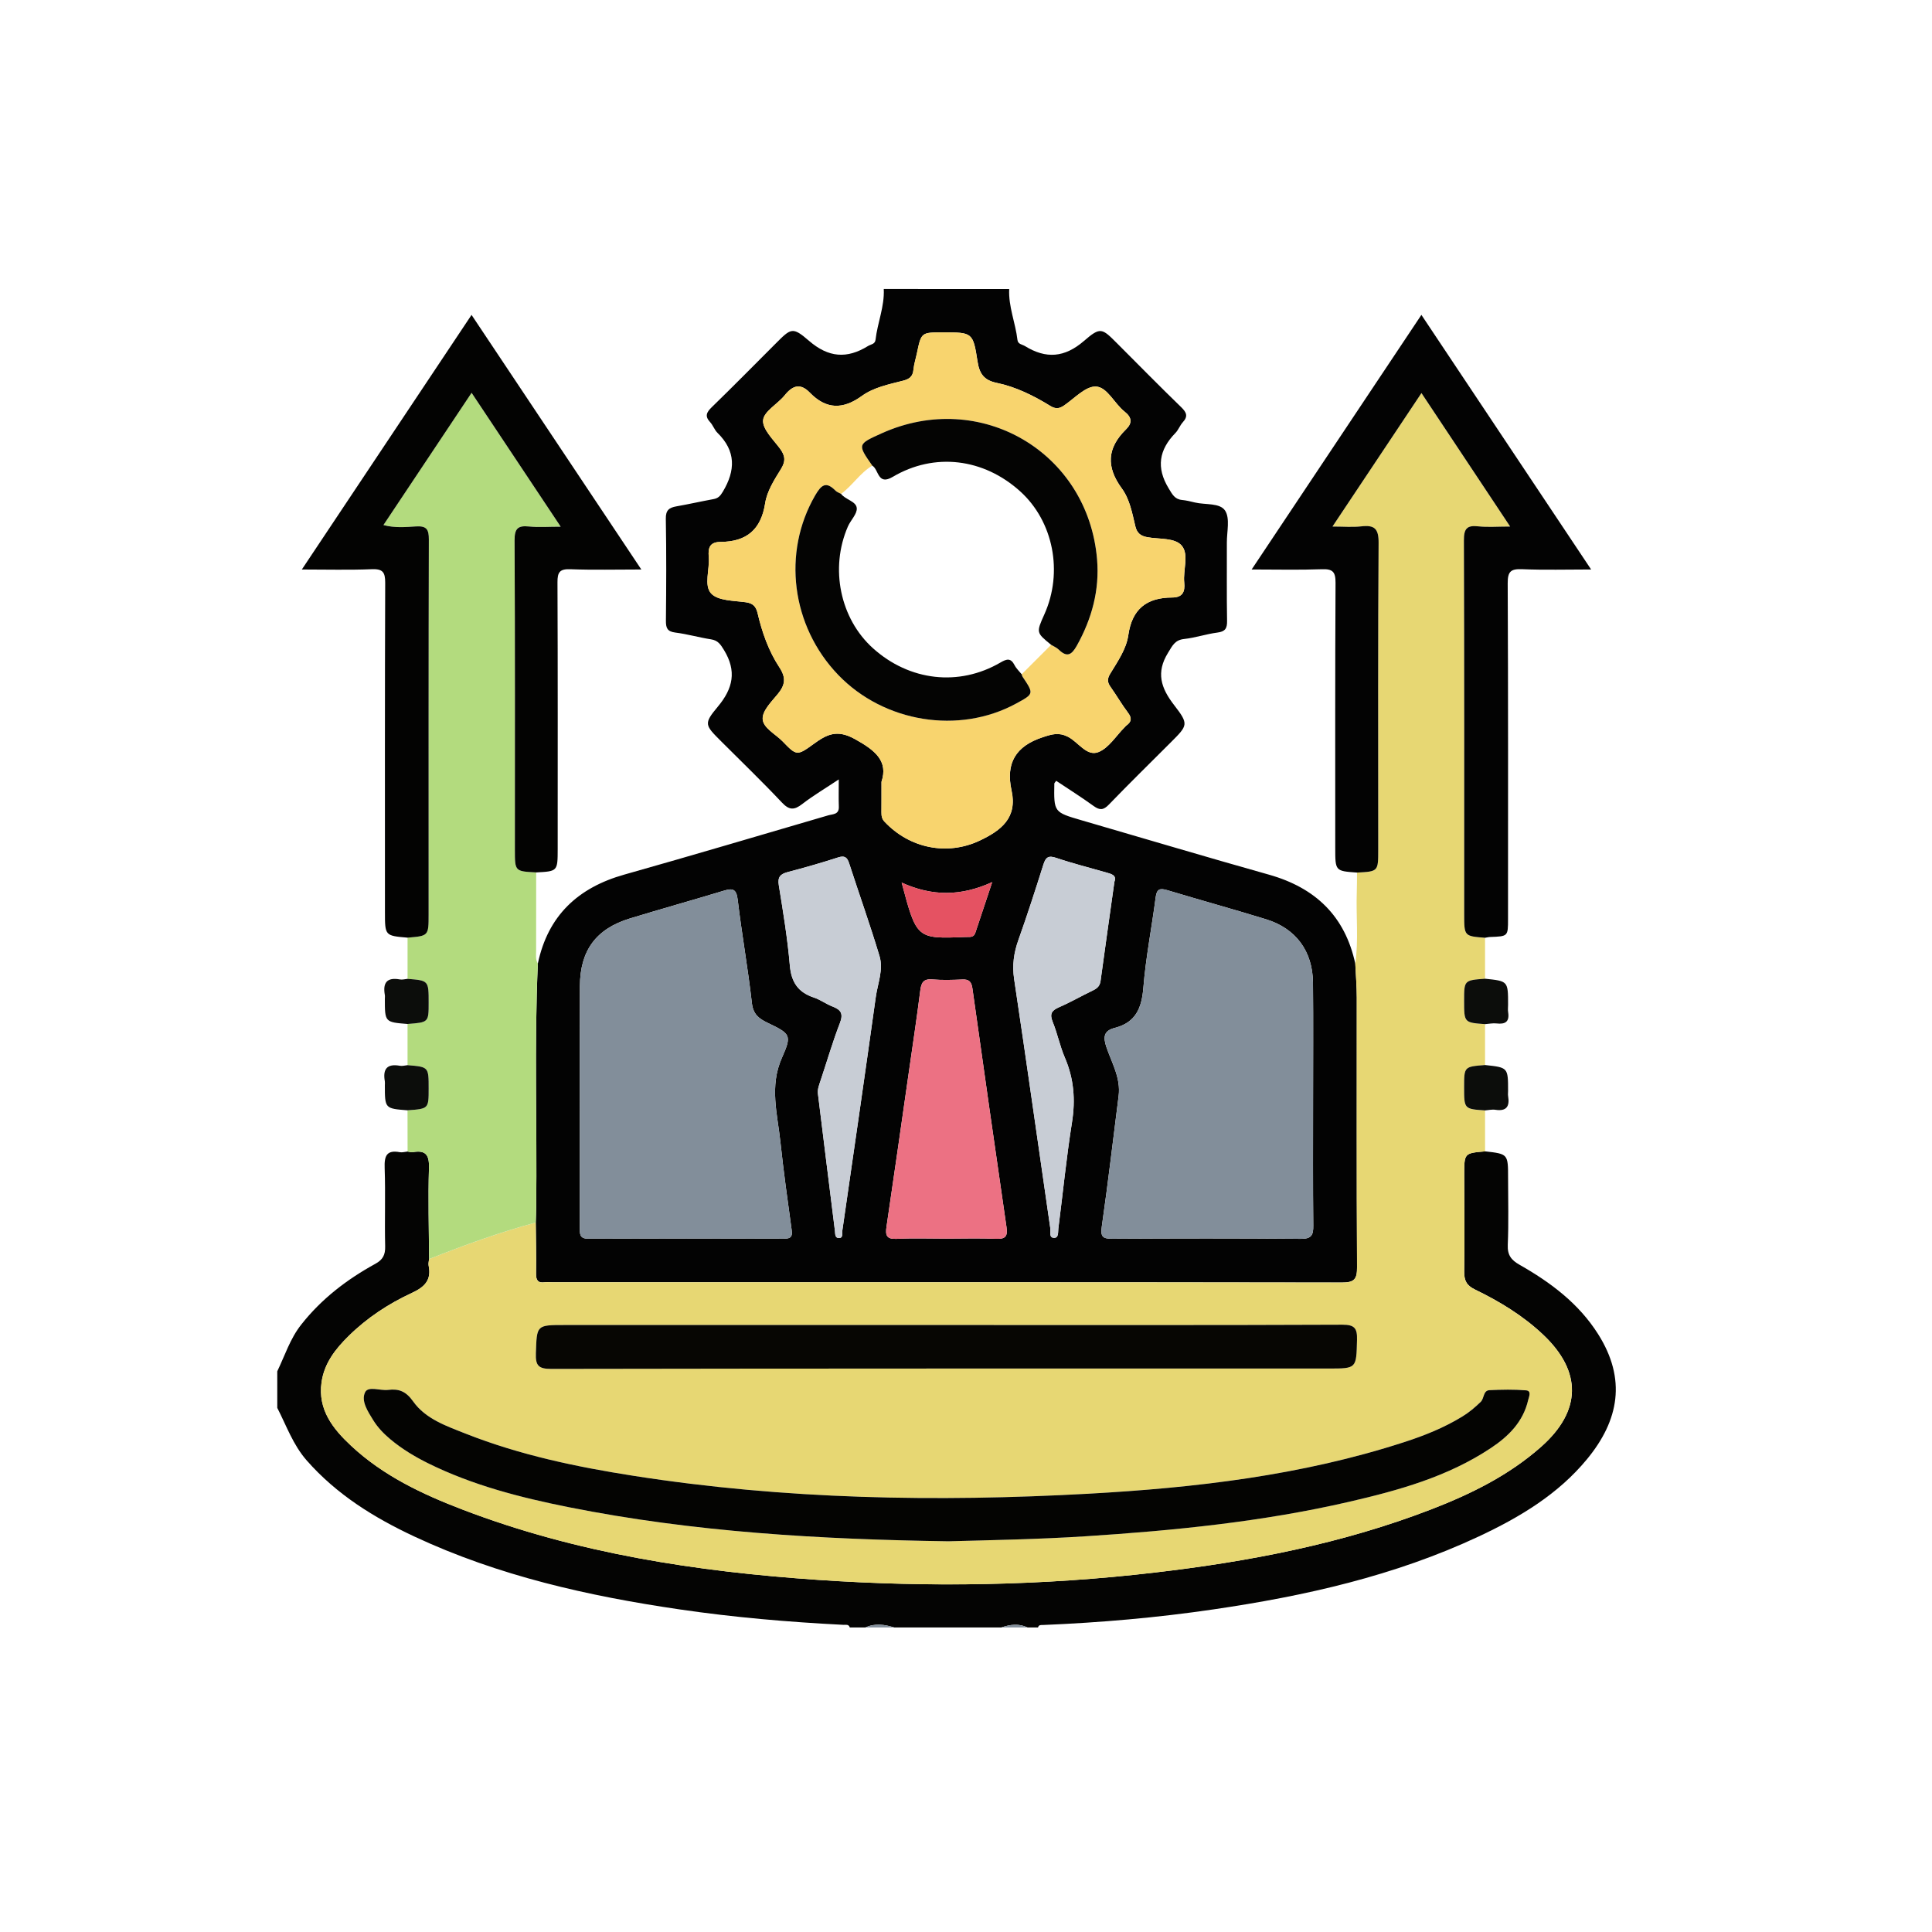
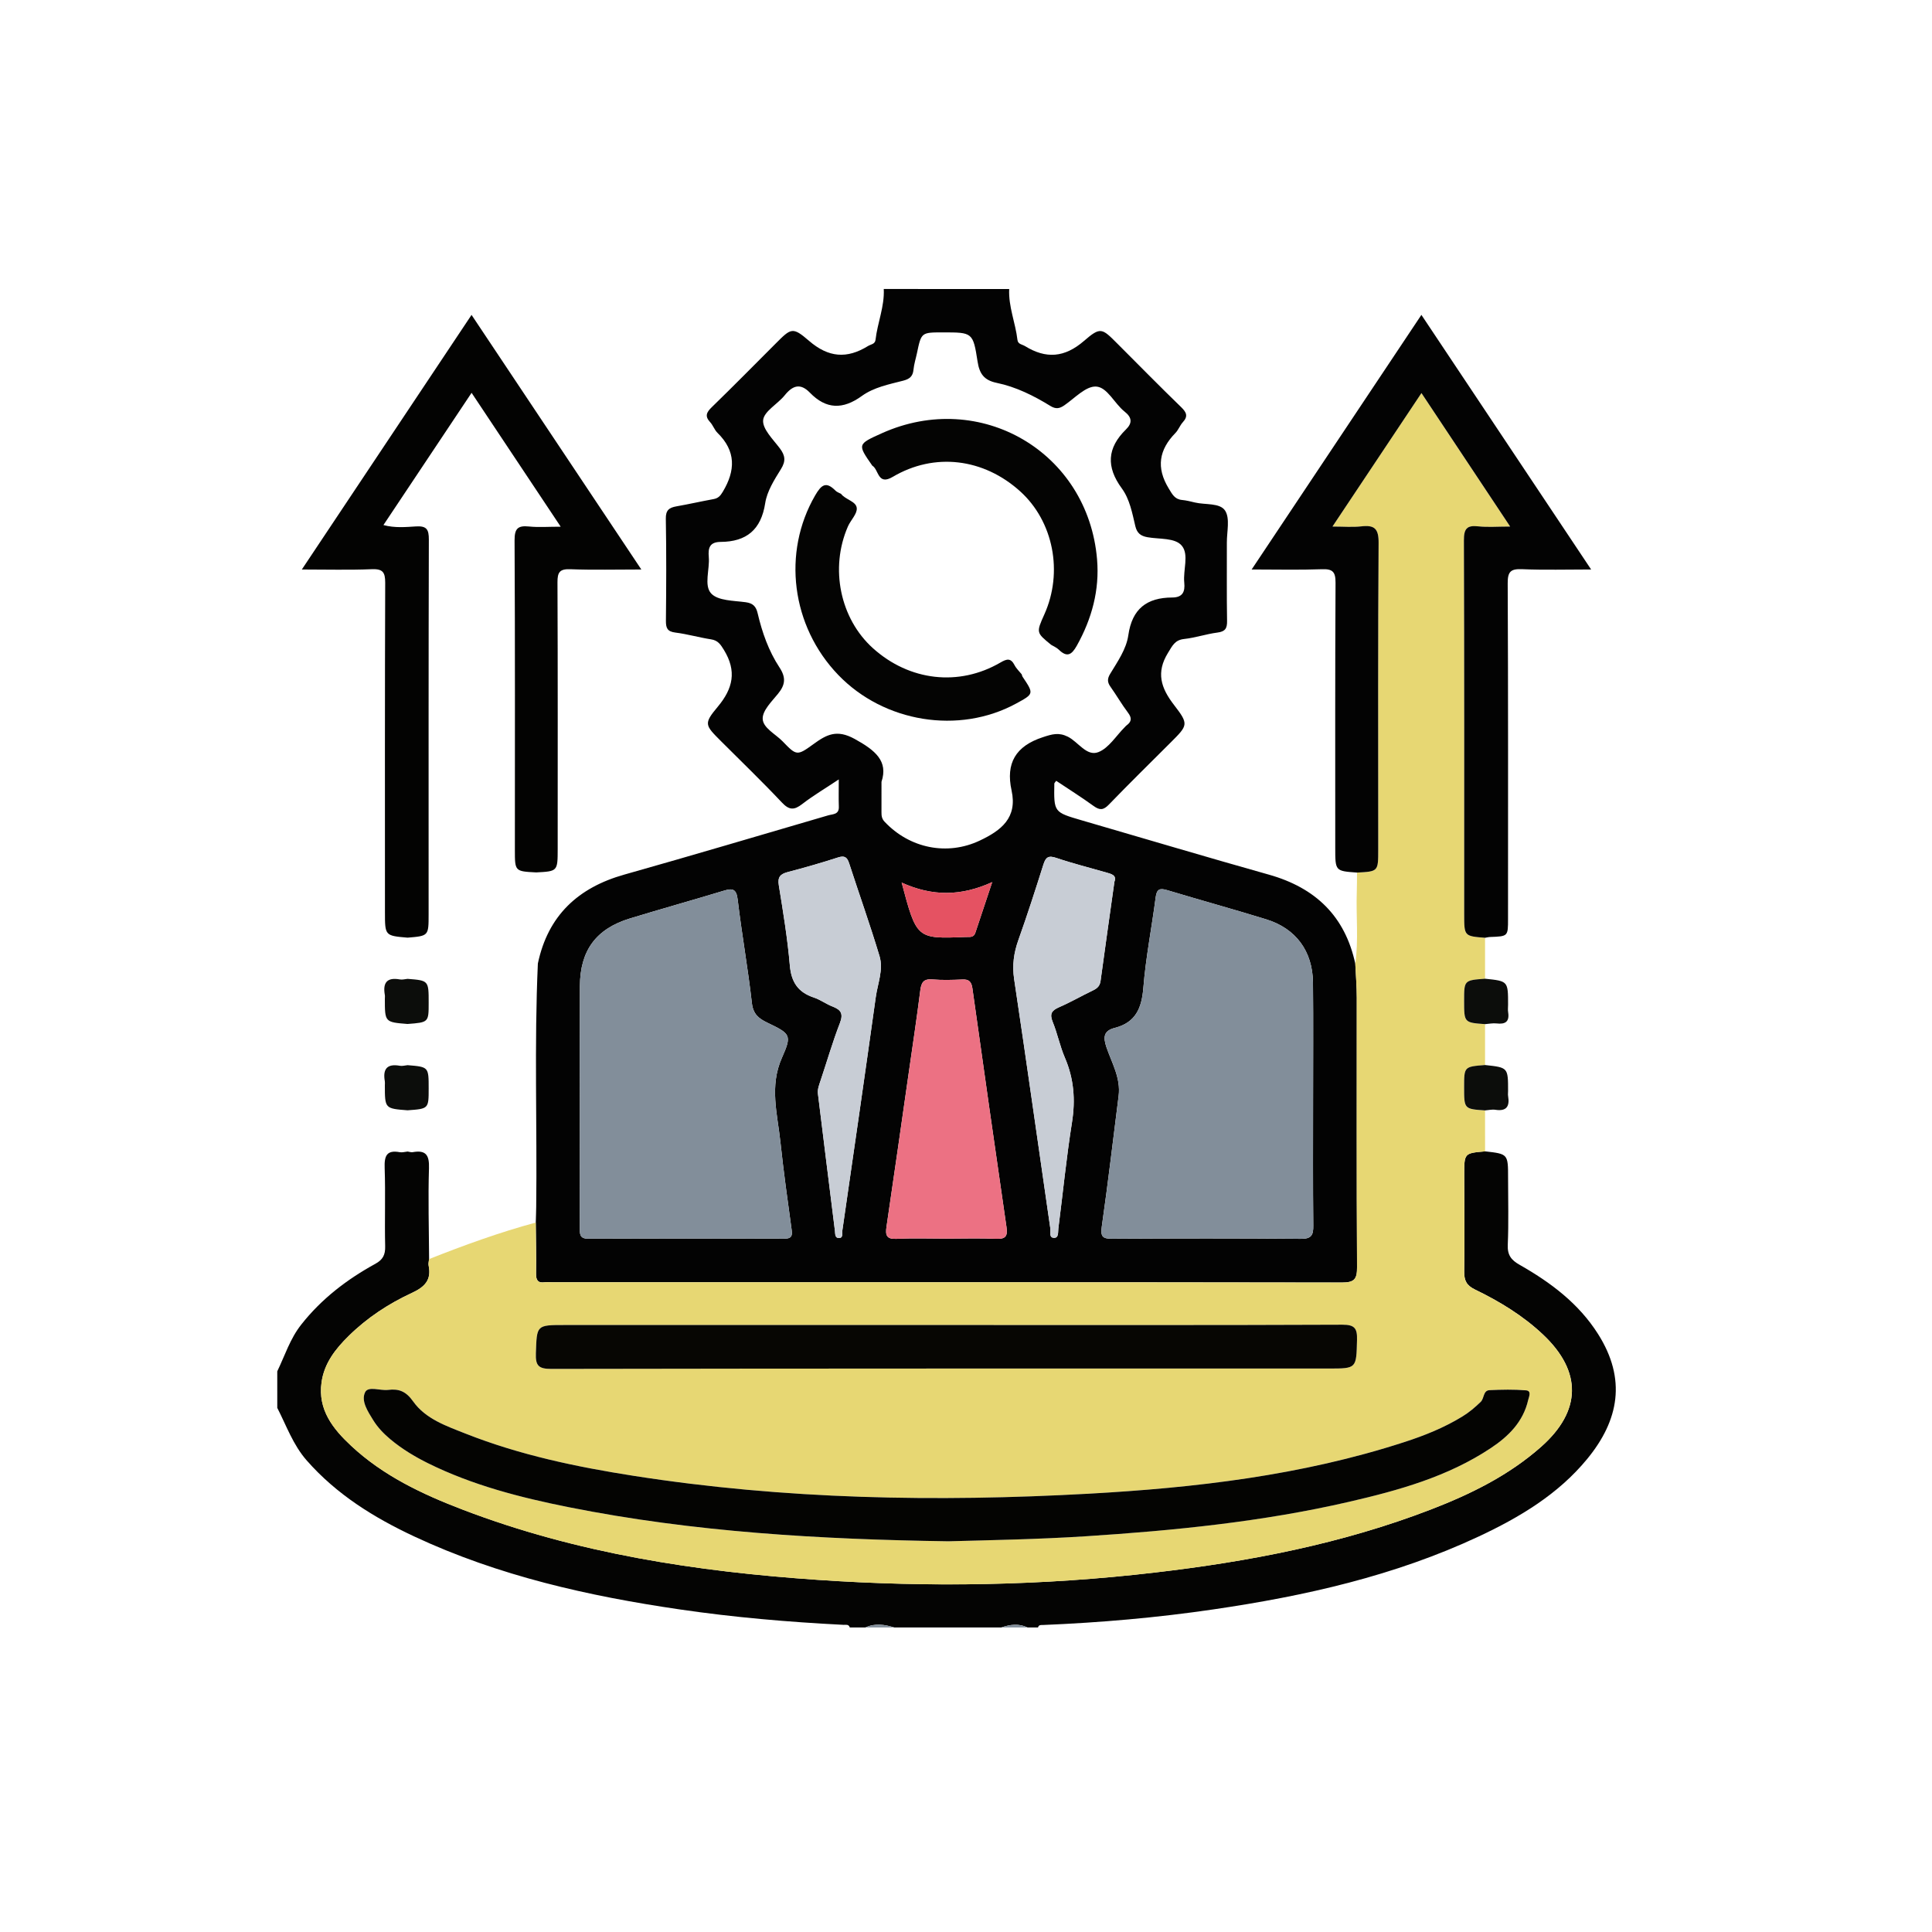
<svg xmlns="http://www.w3.org/2000/svg" version="1.1" x="0px" y="0px" width="100px" height="100px" viewBox="0 0 100 100" xml:space="preserve">
  <g id="Layer_1" display="none">
    <g id="Layer_1_1_">
      <path display="inline" fill="#172839" d="M22.038,64.205c2.014-0.014,4.028-0.055,6.042-0.027    c0.896,0.012,1.366,0.592,1.408,1.465c0.036,0.754,0.007,1.51,0.007,2.39c2.597-1.046,5.143-2.005,7.631-3.095    c1.471-0.646,2.89-0.683,4.408-0.28c2.735,0.723,5.487,1.379,8.231,2.063c1.067,0.268,2.135,0.528,3.2,0.811    c2.611,0.687,3.837,2.306,3.787,4.992c-0.003,0.121,0.012,0.242,0.02,0.439c3.188-0.998,6.328-1.98,9.473-2.966    c2.009-0.629,4.014-1.269,6.025-1.884c2.985-0.91,5.901,0.443,6.97,3.223c1.065,2.771-0.179,5.79-3.021,7.059    c-7.485,3.342-14.993,6.637-22.489,9.955c-1.18,0.521-2.354,0.514-3.59,0.205c-6.586-1.646-13.181-3.253-19.768-4.895    c-0.565-0.143-0.89-0.264-0.917,0.553c-0.023,0.729-0.538,1.245-1.3,1.254c-3.118,0.028-6.237,0.038-9.355,0    c-0.893-0.012-1.369-0.626-1.371-1.499c-0.014-6.081-0.015-12.161-0.002-18.241c0.002-0.98,0.542-1.509,1.517-1.563    c0.565-0.032,1.134-0.011,1.7-0.015C21.1,64.323,21.57,64.225,22.038,64.205z M46.731,75.955c-0.009-0.123-0.087-0.13-0.182-0.109    c-0.885-0.479-0.156-1.152-0.145-1.707c0.009-0.447,0.501-0.154,0.771-0.117c1.58,0.213,3.152,0.49,4.735,0.658    c1.628,0.172,2.768-0.826,2.922-2.443c0.038-1.51-0.664-2.448-2.198-2.838c-4.047-1.025-8.101-2.032-12.153-3.041    c-0.719-0.178-1.426-0.147-2.127,0.139c-2.759,1.13-5.52,2.255-8.29,3.354c-0.416,0.164-0.597,0.355-0.577,0.813    c0.041,0.974,0.029,1.95,0.04,2.926c-0.01,2.423,0,4.847-0.042,7.271c-0.011,0.604,0.284,0.697,0.767,0.815    c6.773,1.662,13.544,3.337,20.309,5.04c1.004,0.252,1.896,0.139,2.826-0.277c4.415-1.979,8.844-3.928,13.268-5.883    c2.934-1.297,5.88-2.559,8.791-3.893c2.306-1.057,2.947-3.501,1.512-5.475c-1.105-1.438-2.418-1.807-4.361-1.198    c-5.217,1.631-10.432,3.265-15.645,4.903c-0.598,0.188-1.278,0.295-1.747,0.658c-1.396,1.088-2.915,1.176-4.563,0.907    c-1.3-0.213-2.589-0.521-3.917-0.517L46.731,75.955z M19.349,79.412c0.002,0.65,0.004,1.303,0.006,1.954    c-0.014,0.374,0.003,0.753-0.048,1.122c-0.114,0.828,0.146,1.15,1.051,1.111c1.719-0.078,3.444-0.022,5.167-0.024    c2.204-0.003,2.204-0.005,2.033-2.209c0.003-0.651,0.007-1.302,0.01-1.951c0.002-3.423,0.006-6.847,0.01-10.269    c0.008-0.816-0.004-1.635,0.032-2.449c0.022-0.475-0.105-0.668-0.62-0.662c-2.357,0.023-4.714,0.025-7.071,0.001    c-0.521-0.005-0.636,0.192-0.615,0.662c0.038,0.815,0.025,1.632,0.034,2.45C19.342,72.568,19.345,75.991,19.349,79.412z" />
      <path display="inline" fill="#182939" d="M50.667,64.3c-9.718-0.013-17.574-7.905-17.541-17.625    c0.032-9.617,7.897-17.442,17.53-17.444c9.738-0.001,17.604,7.857,17.59,17.574C68.232,56.461,60.344,64.313,50.667,64.3z     M36.336,40.81c-1.392,2.715-1.592,5.613-1.081,8.539c1.522,8.719,9.433,14.234,18.259,12.808    c8.178-1.32,13.916-9.378,12.635-17.806c-0.198-1.309-0.396-2.66-1.267-3.762c0.043-0.432-0.155-0.789-0.358-1.145    c-3.166-5.529-7.92-8.454-14.302-8.279c-6.228,0.171-10.734,3.288-13.62,8.776C36.462,40.203,36.225,40.46,36.336,40.81z" />
      <path display="inline" fill="#17293B" d="M58.712,15.96c0.009,1.865,0.009,1.859,1.786,2.42    c7.213,2.278,12.979,6.541,17.374,12.68c0.282,0.395,0.708,0.781-0.062,1.159c-0.539,0.265-0.889,0.872-1.533-0.053    c-4.125-5.902-9.663-9.911-16.553-12.032c-1.004-0.31-1.143-0.28-0.98,0.776c0.275,1.83-0.424,2.856-2.08,3.625    c-1.848,0.856-3.566,1.989-5.322,3.036c-0.455,0.271-0.79,0.3-1.266,0.016c-2.241-1.335-4.502-2.64-6.778-3.917    c-0.478-0.268-0.701-0.554-0.646-1.104c0.045-0.436,0.007-0.881,0.006-1.322c-0.004-1.598,0.165-1.498-1.408-0.988    c-6.784,2.198-12.214,6.243-16.316,12.079c-0.155,0.219-0.214,0.727-0.621,0.548c-0.48-0.211-0.949-0.52-1.311-0.895    c-0.153-0.157,0.206-0.473,0.361-0.694c4.573-6.533,10.682-10.936,18.346-13.145c0.73-0.211,1.108-0.477,0.953-1.263    c-0.425-2.145,0.411-3.459,2.449-4.331c1.751-0.748,3.352-1.855,4.994-2.847c0.441-0.267,0.747-0.255,1.183,0.004    c2.081,1.237,4.163,2.478,6.296,3.621c0.855,0.459,1.313,0.979,1.135,1.964C58.678,15.513,58.712,15.739,58.712,15.96z     M44.645,18.665c-0.021,0-0.041,0-0.062,0c0,0.946,0.024,1.892-0.009,2.836c-0.018,0.5,0.141,0.801,0.592,1.051    c1.624,0.901,3.236,1.825,4.827,2.784c0.488,0.294,0.858,0.335,1.366,0.028c1.589-0.963,3.203-1.882,4.824-2.79    c0.435-0.243,0.64-0.522,0.616-1.041c-0.041-0.975-0.008-1.954-0.015-2.93c-0.01-1.133,0.302-2.419-0.137-3.355    c-0.461-0.989-1.873-1.265-2.861-1.866c-0.995-0.603-1.997-1.543-3.042-1.612c-1.098-0.072-2.095,1.007-3.125,1.601    c-1.004,0.579-2.417,0.899-2.875,1.853C44.291,16.168,44.645,17.502,44.645,18.665z" />
      <path display="inline" fill="#1E2F40" d="M80.559,39.942c-0.645-0.304-0.797-1.017-0.759-1.457    c0.054-0.624,0.915-0.819,1.375-0.792c0.647,0.04,0.765,0.902,0.759,1.383C81.927,39.821,81.01,39.535,80.559,39.942z" />
      <path display="inline" fill="#1E2F40" d="M82.814,47.704c-1.293,0.347-0.998-0.586-1.067-1.091    c-0.169-1.234,0.907-0.72,1.368-0.773c0.972-0.112,0.466,0.806,0.576,1.229C83.95,48.043,83.043,47.572,82.814,47.704z" />
      <path display="inline" fill="#1E2F40" d="M19.377,54.214c0.662,0.354,0.592,1.071,0.537,1.522    c-0.094,0.768-0.956,0.613-1.413,0.574c-0.791-0.072-0.581-0.932-0.565-1.397C17.97,53.963,18.906,54.665,19.377,54.214z" />
      <path display="inline" fill="#17293B" d="M83.787,50.825c0.02,0.692,0.174,1.224-0.734,1.149    c-0.777-0.063-1.201-0.086-1.188-1.099c0.015-1.111,0.662-0.832,1.269-0.901C84.105,49.865,83.766,50.544,83.787,50.825z" />
      <path display="inline" fill="#1E2F40" d="M23.395,34.972c-0.511,0.498-0.437,1.41-1.085,1.394c-0.47-0.011-1.358-0.253-1.36-0.827    c-0.002-0.469,0.255-1.369,0.916-1.399C22.344,34.118,22.847,34.652,23.395,34.972z" />
      <path display="inline" fill="#1E2F40" d="M18.545,47.993c-0.324-0.114-1.154,0.304-0.882-0.623    c0.134-0.458-0.393-1.485,0.779-1.244c0.424,0.087,1.316-0.298,1.163,0.698C19.521,47.363,19.907,48.464,18.545,47.993z" />
      <path display="inline" fill="#1E2F40" d="M82.041,60.377c-0.489-0.523-1.493-0.116-1.465-0.992    c0.014-0.438-0.063-1.31,0.672-1.292c0.454,0.011,1.324-0.091,1.389,0.681C82.68,59.286,82.48,59.886,82.041,60.377z" />
      <path display="inline" fill="#1E2F40" d="M83.178,43.217c-0.369,0.572-1.07,0.563-1.533,0.523    c-0.733-0.064-0.662-0.977-0.615-1.399c0.087-0.76,1.056-0.706,1.496-0.648C83.174,41.777,82.876,42.675,83.178,43.217z" />
      <path display="inline" fill="#1E2F40" d="M20.288,42.804c-0.305,0.333,0.221,1.318-0.762,1.183    c-0.441-0.061-1.331,0.236-1.275-0.596c0.031-0.454-0.25-1.421,0.727-1.412C19.875,41.987,20.329,42.337,20.288,42.804z" />
      <path display="inline" fill="#1E2F40" d="M82.195,54.05c0.356,0.419,1.382-0.31,1.279,0.696c-0.045,0.431,0.399,1.498-0.725,1.318    c-0.436-0.066-1.471,0.313-1.23-0.83C81.609,54.811,81.336,54.107,82.195,54.05z" />
      <path display="inline" fill="#1E2F40" d="M19.468,60.512c-0.585-0.373-0.692-1.061-0.666-1.533    c0.043-0.771,0.965-0.654,1.412-0.653c0.75,0,0.718,0.948,0.687,1.368C20.852,60.363,19.953,60.148,19.468,60.512z" />
      <path display="inline" fill="#1E2F40" d="M22.038,64.205c-0.467,0.02-0.938,0.118-1.397-0.059    c-0.058-0.145-0.135-0.282-0.17-0.434c-0.083-0.347-0.543-0.748-0.279-0.99c0.364-0.334,0.928-0.604,1.414-0.617    c0.525-0.016,0.472,0.688,0.71,1.053c0.149,0.229,0.297,0.515-0.112,0.666C22.002,63.9,21.849,63.973,22.038,64.205z" />
      <path display="inline" fill="#1E2F40" d="M20.126,37.875c0.44,0.407,1.381,0.175,1.359,0.9c-0.012,0.422,0,1.361-0.772,1.322    c-0.462-0.023-1.357,0.006-1.357-0.755C19.356,38.869,19.472,38.178,20.126,37.875z" />
      <path display="inline" fill="#1E2F40" d="M81.381,62.689c-0.354,0.504-0.298,1.23-0.9,1.479c-0.319,0.131-1.521-0.764-1.412-0.958    c0.258-0.454,0.177-1.294,0.816-1.284C80.366,61.934,81.029,62.12,81.381,62.689z" />
      <path display="inline" fill="#1E2F40" d="M80.359,35.423c-0.379,0.349-0.973,0.745-1.452,0.709    c-0.584-0.042-0.888-0.905-0.856-1.354c0.036-0.561,0.879-0.644,1.358-0.951C79.535,33.748,80.387,35.064,80.359,35.423z" />
      <path display="inline" fill="#1E2F40" d="M79.497,66.473c-0.325,0.455-0.442,1.293-0.988,1.348    c-0.478,0.049-1.071-0.43-1.411-0.935c-0.105-0.159,0.789-1.405,0.965-1.407C78.271,65.475,79.493,66.3,79.497,66.473z" />
      <path display="inline" fill="#17293B" d="M18.542,52.134c-0.56,0.065-1.134,0.189-0.936-0.593c0.113-0.445-0.574-1.337,0.581-1.26    c0.499,0.033,1.309-0.443,1.308,0.713C19.494,51.786,19.521,52.413,18.542,52.134z" />
      <path display="inline" fill="#FCCA35" d="M76.954,71.188c1.437,1.975,0.794,4.418-1.511,5.476    c-2.912,1.334-5.858,2.596-8.791,3.894c-4.424,1.954-8.854,3.902-13.269,5.883c-0.93,0.416-1.821,0.528-2.825,0.276    c-6.765-1.702-13.536-3.378-20.31-5.04c-0.483-0.117-0.778-0.213-0.767-0.814c0.042-2.424,0.033-4.848,0.042-7.271    c2.48-1.064,5.021-2.01,7.419-3.234c1.958-1,3.82-1.035,5.9-0.558c3.973,0.912,7.989,1.64,11.986,2.438    c-0.154,1.617-1.294,2.615-2.922,2.443c-1.583-0.168-3.155-0.445-4.735-0.658c-0.27-0.037-0.762-0.33-0.771,0.117    c-0.011,0.555-0.74,1.229,0.145,1.707c0.061,0.035,0.121,0.072,0.182,0.109l-0.01-0.012c-0.129,0.412,0.104,0.732,0.283,1.057    c1.311,2.357,3.931,3.35,6.563,2.424C61.37,76.689,69.16,73.934,76.954,71.188z" />
      <path display="inline" fill="#4FA1D7" d="M27.578,69.146c-0.004,3.422-0.008,6.846-0.01,10.268    c-0.782-0.159-0.928,0.229-0.91,0.923c0.017,0.654-0.004,1.208,0.899,1.029c0.172,2.204,0.172,2.206-2.032,2.209    c-1.723,0.002-3.448-0.054-5.167,0.024c-0.904,0.039-1.165-0.283-1.051-1.111c0.051-0.369,0.034-0.748,0.048-1.122    c0.894,0.175,0.909-0.353,0.927-1.031c0.019-0.724-0.166-1.071-0.933-0.923c-0.003-3.421-0.007-6.844-0.011-10.264    c0.808-0.004,1.616-0.006,2.423-0.008c0.345,1.172,0.889,1.734,1.71,1.674c0.983-0.072,1.509-0.662,1.645-1.619    C25.937,69.18,26.758,69.163,27.578,69.146z M22.552,80.449c-0.232,0.746,0.111,0.916,0.863,0.949    c0.881,0.041,1.025-0.295,1.032-1.082c0.007-0.778-0.261-0.926-0.975-0.938C22.669,79.366,22.351,79.614,22.552,80.449z" />
      <path display="inline" fill="#FBFAF9" d="M76.954,71.188c-7.794,2.746-15.584,5.504-23.386,8.236    c-2.635,0.926-5.253-0.064-6.564-2.424c-0.179-0.322-0.413-0.645-0.283-1.057c1.329-0.006,2.619,0.303,3.917,0.516    c1.646,0.268,3.168,0.18,4.563-0.907c0.469-0.364,1.15-0.472,1.747-0.659c5.213-1.64,10.428-3.271,15.644-4.902    C74.536,69.382,75.848,69.75,76.954,71.188z" />
      <path display="inline" fill="#FBFAF9" d="M54.832,72.236c-3.997-0.803-8.013-1.528-11.986-2.44c-2.08-0.479-3.942-0.442-5.9,0.558    c-2.398,1.227-4.939,2.168-7.419,3.234c-0.01-0.977,0.001-1.952-0.04-2.926c-0.02-0.457,0.161-0.648,0.577-0.813    c2.771-1.103,5.531-2.228,8.29-3.355c0.701-0.286,1.408-0.314,2.127-0.137c4.052,1.006,8.105,2.014,12.153,3.041    C54.168,69.786,54.87,70.727,54.832,72.236z" />
      <path display="inline" fill="#FBFAF9" d="M21.761,69.141c-0.808,0.002-1.616,0.006-2.423,0.008    c-0.009-0.816,0.004-1.635-0.034-2.448c-0.021-0.47,0.094-0.667,0.615-0.662c2.357,0.022,4.714,0.021,7.071-0.001    c0.515-0.008,0.643,0.188,0.62,0.662c-0.037,0.813-0.024,1.633-0.032,2.447c-0.82,0.019-1.642,0.033-2.461,0.049    c-0.313-1.174-0.788-1.648-1.681-1.615C22.441,67.611,21.96,68.236,21.761,69.141z" />
      <path display="inline" fill="#F6F6F3" d="M19.349,79.412c0.768-0.148,0.952,0.199,0.933,0.923    c-0.018,0.681-0.033,1.206-0.927,1.031C19.353,80.715,19.351,80.063,19.349,79.412z" />
      <path display="inline" fill="#F6F6F3" d="M27.557,81.366c-0.903,0.179-0.882-0.375-0.899-1.029    c-0.018-0.692,0.128-1.082,0.91-0.923C27.564,80.064,27.561,80.715,27.557,81.366z" />
      <path display="inline" fill="#FBFAF9" d="M46.731,75.955c-0.061-0.037-0.122-0.074-0.182-0.109    C46.644,75.825,46.722,75.832,46.731,75.955z" />
      <path display="inline" fill="#FACA34" d="M64.883,40.588c0.871,1.103,1.066,2.453,1.268,3.762    c1.279,8.427-4.457,16.486-12.635,17.806c-8.828,1.426-16.738-4.088-18.26-12.808c-0.511-2.925-0.311-5.823,1.081-8.539    c0.35-0.147,0.463-0.498,0.656-0.777c5.532-8.03,16.665-9.606,24.229-3.447C62.645,37.745,63.725,39.198,64.883,40.588z     M38.927,46.726c-0.019,6.469,5.208,11.784,11.628,11.825c6.564,0.041,11.872-5.203,11.894-11.752    c0.021-6.506-5.246-11.82-11.726-11.828C44.223,34.962,38.946,40.221,38.927,46.726z" />
      <path display="inline" fill="#F9F8F6" d="M64.883,40.588c-1.158-1.39-2.238-2.843-3.662-4.003    c-7.563-6.159-18.696-4.583-24.229,3.447c-0.192,0.279-0.306,0.63-0.656,0.777c-0.112-0.349,0.126-0.606,0.265-0.868    c2.886-5.488,7.392-8.605,13.62-8.776c6.382-0.175,11.138,2.75,14.302,8.279C64.729,39.799,64.926,40.156,64.883,40.588z" />
      <path display="inline" fill="#4FA1D7" d="M44.645,18.665c0-1.163-0.354-2.497,0.1-3.441c0.459-0.954,1.871-1.274,2.875-1.853    c1.03-0.593,2.027-1.673,3.125-1.601c1.045,0.069,2.047,1.009,3.042,1.612c0.988,0.601,2.4,0.876,2.863,1.866    c0.437,0.936,0.125,2.223,0.135,3.355c0.007,0.977-0.026,1.955,0.015,2.93c0.021,0.518-0.184,0.797-0.618,1.041    c-1.619,0.908-3.233,1.827-4.822,2.79c-0.508,0.308-0.878,0.266-1.366-0.028c-1.591-0.958-3.203-1.882-4.827-2.784    c-0.451-0.25-0.61-0.551-0.592-1.051c0.034-0.944,0.009-1.89,0.009-2.836C44.604,18.665,44.625,18.665,44.645,18.665z     M54.656,17.213c-0.297-0.495-0.688-0.863-1.113-1.174c-0.322-0.236-0.497,0.139-0.684,0.317c-0.633,0.61-1.25,1.24-1.873,1.863    c-1.277,1.278-1.297,1.3-2.64,0.111c-0.682-0.605-0.847,0.133-1.175,0.386c-0.333,0.256-0.736,0.541-0.197,1.038    c0.762,0.703,1.492,1.444,2.204,2.199c0.333,0.353,0.542,0.258,0.836-0.042c1.411-1.435,2.841-2.851,4.265-4.276    C54.409,17.505,54.523,17.361,54.656,17.213z" />
      <path display="inline" fill="#172839" d="M21.761,69.141c0.199-0.904,0.68-1.526,1.674-1.563c0.894-0.033,1.368,0.441,1.681,1.617    c-0.136,0.957-0.662,1.547-1.645,1.619C22.65,70.877,22.106,70.313,21.761,69.141z" />
      <path display="inline" fill="#F7FAFC" d="M22.552,80.449c-0.201-0.835,0.118-1.083,0.92-1.07c0.714,0.012,0.982,0.159,0.975,0.938    c-0.006,0.787-0.15,1.123-1.032,1.082C22.663,81.365,22.319,81.195,22.552,80.449z" />
      <path display="inline" fill="#182837" d="M38.927,46.726c0.019-6.505,5.296-11.763,11.796-11.755    c6.479,0.008,11.745,5.322,11.726,11.828c-0.021,6.549-5.328,11.793-11.894,11.752C44.135,58.51,38.909,53.195,38.927,46.726z     M42.138,42.183c-0.265,0.301-0.529,0.588-0.679,0.986c-1.463,3.883-0.429,8.187,2.655,10.961c3.023,2.72,7.429,3.285,11.088,1.42    c3.646-1.858,5.78-5.822,5.286-9.945c-0.147-1.235-0.34-2.499-1.288-3.456c0.124-0.355-0.112-0.6-0.278-0.857    c-3.855-5.975-12.973-5.83-16.624,0.271C42.195,41.732,41.848,41.894,42.138,42.183z" />
      <path display="inline" fill="#F7FAFC" d="M54.656,17.213c-0.133,0.148-0.247,0.292-0.377,0.422    c-1.422,1.425-2.854,2.842-4.264,4.276c-0.295,0.3-0.503,0.395-0.836,0.042c-0.712-0.754-1.442-1.496-2.204-2.199    c-0.539-0.497-0.137-0.782,0.197-1.038c0.328-0.253,0.494-0.991,1.175-0.386c1.343,1.189,1.362,1.167,2.641-0.111    c0.621-0.623,1.238-1.252,1.873-1.863c0.186-0.178,0.359-0.553,0.683-0.317C53.968,16.351,54.359,16.718,54.656,17.213z" />
      <path display="inline" fill="#FCCA37" d="M59.199,42.149c0.949,0.957,1.141,2.221,1.289,3.456    c0.494,4.124-1.641,8.086-5.287,9.945c-3.659,1.865-8.064,1.3-11.088-1.42c-3.083-2.774-4.118-7.079-2.655-10.961    c0.15-0.398,0.414-0.685,0.679-0.987c0.389-0.171,0.613-0.528,0.9-0.813c3.294-3.265,8.283-4.087,12.441-2.056    C56.909,40.014,58.034,41.106,59.199,42.149z M53.395,44.903c0.174-0.1,0.771,0.39,0.862-0.388    c0.147-1.248-0.593-2.766-1.747-3.316c-0.511-0.243-0.835-0.474-0.738-1.094c0.121-0.798-0.478-0.638-0.92-0.634    c-0.436,0.004-1.046-0.185-0.915,0.626c0.104,0.625-0.214,0.85-0.742,1.071c-1.11,0.467-1.684,1.344-1.75,2.571    c-0.076,1.425,0.522,2.438,1.783,3.045c0.791,0.382,1.629,0.667,2.424,1.042c0.492,0.231,0.774,0.659,0.703,1.225    c-0.072,0.552-0.42,0.879-0.955,1.05c-1.276,0.405-2.242-0.197-2.389-1.581c-0.109-1.026-0.85-0.422-1.292-0.546    c-0.471-0.131-0.643,0.123-0.649,0.62c-0.019,1.489,0.741,2.661,2.182,3.19c0.409,0.149,0.766,0.268,0.667,0.813    c-0.138,0.756,0.377,0.702,0.867,0.693c0.496-0.01,1.083,0.127,0.967-0.705c-0.063-0.462,0.169-0.664,0.576-0.818    c1.319-0.51,1.978-1.479,1.967-2.909c-0.011-1.443-0.776-2.341-2.032-2.896c-0.746-0.33-1.513-0.617-2.255-0.956    c-0.571-0.262-0.725-0.771-0.619-1.346c0.11-0.604,0.531-0.898,1.121-0.974c1.015-0.129,1.681,0.346,1.708,1.387    C52.236,44.849,52.514,45.1,53.395,44.903z" />
      <path display="inline" fill="#F6F6F3" d="M59.199,42.149c-1.165-1.043-2.29-2.135-3.721-2.835    c-4.158-2.031-9.146-1.209-12.441,2.056c-0.287,0.284-0.512,0.641-0.9,0.813c-0.289-0.289,0.058-0.45,0.16-0.62    c3.651-6.101,12.77-6.246,16.624-0.271C59.087,41.549,59.323,41.794,59.199,42.149z" />
      <path display="inline" fill="#FDFCFA" d="M53.395,44.903c-0.881,0.197-1.156-0.054-1.177-0.828    c-0.026-1.042-0.694-1.516-1.708-1.387c-0.59,0.076-1.011,0.37-1.121,0.974c-0.106,0.576,0.048,1.084,0.619,1.346    c0.742,0.339,1.51,0.626,2.254,0.956c1.256,0.555,2.022,1.454,2.033,2.896c0.012,1.43-0.646,2.399-1.967,2.908    c-0.407,0.155-0.641,0.357-0.576,0.819c0.116,0.832-0.473,0.695-0.967,0.705c-0.49,0.009-1.005,0.062-0.867-0.694    c0.1-0.547-0.257-0.664-0.667-0.813c-1.441-0.529-2.201-1.701-2.182-3.19c0.006-0.497,0.178-0.75,0.649-0.62    c0.442,0.124,1.183-0.48,1.292,0.546c0.147,1.384,1.113,1.985,2.389,1.581c0.537-0.17,0.885-0.498,0.955-1.05    c0.073-0.566-0.211-0.994-0.703-1.225c-0.795-0.374-1.631-0.66-2.422-1.042c-1.261-0.608-1.859-1.621-1.783-3.045    c0.066-1.228,0.64-2.104,1.75-2.571c0.528-0.221,0.846-0.446,0.742-1.071c-0.133-0.811,0.479-0.622,0.915-0.626    c0.443-0.004,1.043-0.165,0.92,0.634C51.675,40.727,52,40.957,52.51,41.2c1.154,0.55,1.896,2.069,1.747,3.316    C54.166,45.293,53.568,44.803,53.395,44.903z" />
    </g>
    <g id="Layer_2">
      <path display="inline" fill="#020202" d="M50.717,78.867c-2.067,0-4.134,0.003-6.201-0.002c-0.963-0.001-1.341-0.381-1.341-1.348    c-0.003-4.136-0.003-8.271,0-12.404c0-0.969,0.377-1.344,1.342-1.348c1.55-0.005,3.101-0.014,4.651,0.008    c0.374,0.004,0.502-0.088,0.487-0.478c-0.031-0.786-0.024-1.573-0.002-2.358c0.009-0.321-0.082-0.424-0.41-0.416    c-0.876,0.021-1.753,0.015-2.629,0.006c-0.881-0.008-1.267-0.397-1.283-1.272c-0.009-0.539,0.175-1.207-0.078-1.579    c-0.245-0.361-0.942-0.408-1.432-0.613c-0.66-0.276-1.334-0.533-1.959-0.875c-0.399-0.217-0.63-0.16-0.903,0.166    c-0.258,0.308-0.561,0.582-0.86,0.853c-0.535,0.485-1.111,0.513-1.619,0.011c-2.014-1.988-4.016-3.992-6.006-6.006    c-0.533-0.538-0.497-1.09,0.035-1.659c0.396-0.424,1.033-0.799,1.125-1.279c0.084-0.44-0.439-0.984-0.652-1.5    c-0.273-0.661-0.518-1.336-0.748-2.014c-0.1-0.293-0.237-0.43-0.568-0.409c-0.47,0.028-0.944,0.018-1.415-0.005    c-0.67-0.033-1.09-0.439-1.093-1.115c-0.013-2.854-0.014-5.708,0-8.561c0.003-0.671,0.433-1.054,1.107-1.107    c0.614-0.049,1.375,0.268,1.804-0.136c0.391-0.369,0.423-1.106,0.65-1.665c0.236-0.58,0.491-1.156,0.787-1.706    c0.176-0.327,0.193-0.544-0.108-0.8c-0.341-0.29-0.651-0.62-0.952-0.953c-0.462-0.511-0.486-1.075-0.004-1.563    c2.005-2.03,4.023-4.049,6.052-6.055c0.51-0.504,1.064-0.459,1.615,0.029c0.448,0.396,0.773,1.118,1.322,1.155    c0.504,0.034,1.038-0.457,1.569-0.695c0.429-0.192,0.867-0.366,1.309-0.525c1.012-0.365,1.012-0.36,1.021-1.453    c0.002-0.314-0.034-0.639,0.032-0.94c0.119-0.541,0.488-0.863,1.053-0.865c2.876-0.009,5.752-0.012,8.629,0.003    c0.636,0.003,1.022,0.431,1.073,1.068c0.002,0.022,0.006,0.046,0.001,0.067c-0.33,1.44,0.306,2.144,1.706,2.402    c0.576,0.106,1.132,0.431,1.646,0.74c0.479,0.288,0.752,0.18,1.125-0.2c1.52-1.553,1.619-1.538,3.146-0.013    c1.668,1.668,3.339,3.334,5.006,5.004c0.823,0.826,0.821,1.272,0.005,2.097c-0.996,1.005-0.98,0.999-0.419,2.28    c0.321,0.737,0.608,1.493,0.862,2.256c0.119,0.355,0.275,0.504,0.66,0.472c0.424-0.036,0.854-0.015,1.279,0    c0.723,0.025,1.154,0.417,1.157,1.121c0.015,2.854,0.015,5.708-0.001,8.561c-0.004,0.67-0.438,1.049-1.109,1.105    c-0.615,0.05-1.375-0.271-1.804,0.14c-0.39,0.374-0.421,1.107-0.649,1.666c-0.246,0.6-0.518,1.192-0.816,1.767    c-0.146,0.285-0.143,0.47,0.1,0.688c0.334,0.299,0.646,0.626,0.949,0.956c0.508,0.549,0.551,1.098,0.044,1.61    c-2.003,2.032-4.021,4.051-6.053,6.055c-0.513,0.507-1.069,0.465-1.61-0.041c-0.427-0.397-0.797-1.063-1.271-1.144    c-0.467-0.079-1.027,0.446-1.563,0.668c-0.641,0.265-1.292,0.509-1.951,0.722c-0.33,0.105-0.463,0.262-0.437,0.615    c0.03,0.424,0.012,0.854-0.001,1.279c-0.023,0.787-0.426,1.184-1.227,1.195c-0.854,0.011-1.707,0.02-2.562-0.006    c-0.38-0.012-0.563,0.039-0.538,0.496c0.045,0.76,0.037,1.526,0.003,2.289c-0.019,0.409,0.142,0.469,0.498,0.465    c1.528-0.018,3.058-0.01,4.585-0.006c1.021,0.002,1.396,0.363,1.396,1.359c0.004,4.134,0.004,8.27,0,12.402    c-0.002,0.962-0.383,1.336-1.354,1.337C54.854,78.87,52.784,78.867,50.717,78.867z M39.329,23.04    c-0.196,0.021-0.292,0.154-0.401,0.263c-1.288,1.286-2.568,2.58-3.867,3.854c-0.277,0.271-0.253,0.43,0.002,0.707    c0.993,1.074,1.07,1.745,0.418,3.04c-0.495,0.983-0.929,1.989-1.246,3.047c-0.367,1.227-1.072,1.752-2.379,1.757    c-0.456,0.002-0.562,0.153-0.557,0.581c0.021,1.774,0.019,3.55,0,5.325c-0.004,0.414,0.077,0.589,0.547,0.591    c1.317,0.005,2.021,0.524,2.385,1.747c0.323,1.081,0.77,2.105,1.272,3.109c0.61,1.22,0.539,1.971-0.391,2.929    c-0.349,0.36-0.282,0.546,0.034,0.854c1.239,1.208,2.465,2.43,3.669,3.672c0.337,0.349,0.53,0.394,0.905,0.023    c0.9-0.885,1.681-0.973,2.813-0.405c1.045,0.523,2.116,0.972,3.231,1.328c1.231,0.396,1.707,1.062,1.711,2.345    c0.001,0.433,0.109,0.582,0.561,0.575c1.775-0.022,3.551-0.024,5.325,0.001c0.47,0.008,0.609-0.123,0.606-0.6    c-0.007-1.245,0.539-1.979,1.73-2.33c1.081-0.32,2.106-0.768,3.11-1.27c1.252-0.631,1.965-0.56,2.979,0.418    c0.361,0.349,0.533,0.215,0.804-0.059c1.231-1.248,2.464-2.495,3.724-3.715c0.34-0.331,0.321-0.52,0-0.855    c-0.901-0.934-0.983-1.695-0.396-2.872c0.492-0.983,0.944-1.983,1.259-3.042c0.396-1.325,1.047-1.836,2.439-1.856    c0.422-0.006,0.529-0.138,0.525-0.542c-0.02-1.798-0.021-3.596,0.002-5.393c0.006-0.458-0.153-0.557-0.58-0.558    c-1.263-0.003-1.979-0.524-2.342-1.715c-0.334-1.101-0.785-2.147-1.298-3.172c-0.604-1.21-0.522-1.936,0.427-2.922    c0.324-0.339,0.267-0.515-0.029-0.806c-1.254-1.226-2.494-2.464-3.719-3.719c-0.313-0.321-0.5-0.372-0.854-0.028    c-0.943,0.915-1.708,1.003-2.868,0.415c-1.022-0.519-2.067-0.972-3.171-1.3c-1.214-0.36-1.729-1.069-1.747-2.388    c-0.005-0.396-0.094-0.55-0.522-0.545c-1.819,0.022-3.641,0.018-5.459,0.002c-0.374-0.003-0.496,0.104-0.507,0.491    c-0.043,1.477-0.473,2.034-1.891,2.482c-1.03,0.326-2.016,0.751-2.98,1.234c-1.22,0.611-1.935,0.512-2.938-0.396    C39.555,23.24,39.438,23.137,39.329,23.04z M45.332,71.282c0,1.616,0.01,3.235-0.007,4.853c-0.005,0.399,0.044,0.59,0.53,0.586    c3.257-0.022,6.516-0.018,9.774-0.004c0.37,0.001,0.499-0.084,0.498-0.479c-0.016-3.28-0.016-6.562,0-9.842    c0.001-0.395-0.126-0.481-0.498-0.479c-3.258,0.013-6.516,0.019-9.773-0.005c-0.484-0.004-0.536,0.186-0.531,0.585    C45.342,68.092,45.332,69.688,45.332,71.282z" />
      <path display="inline" fill="#030303" d="M62.021,65.922c0.832,0.244,1.511-0.215,2.158-0.936    c0.883-0.983,1.872-1.873,2.791-2.827c0.387-0.403,0.813-0.567,1.371-0.562c1.908,0.022,3.817-0.002,5.725,0.019    c0.398,0.005,0.563-0.111,0.713-0.495c0.764-1.955,2.779-3.07,4.746-2.678c2.095,0.421,3.548,2.142,3.559,4.215    c0.01,2.105-1.445,3.85-3.568,4.271c-1.961,0.391-3.979-0.731-4.738-2.691c-0.154-0.397-0.34-0.484-0.723-0.48    c-1.707,0.018-3.412,0.02-5.119-0.001c-0.369-0.004-0.619,0.113-0.873,0.373c-1.131,1.154-2.287,2.283-3.42,3.437    c-0.354,0.36-0.742,0.537-1.254,0.521c-0.83-0.025-1.662-0.029-2.492,0.002c-0.395,0.016-0.521-0.121-0.467-0.49    c0.014-0.088,0.002-0.179,0.002-0.27C60.432,65.922,60.432,65.922,62.021,65.922z M78.779,64.843    c1.16-0.005,2.135-0.971,2.146-2.133c0.012-1.19-0.976-2.187-2.166-2.181c-1.168,0.004-2.135,0.965-2.146,2.133    C76.602,63.854,77.589,64.848,78.779,64.843z" />
      <path display="inline" fill="#030303" d="M62.27,74.552c1.359-0.323,2.301,0.3,3.162,1.285c0.824,0.944,1.771,1.783,2.648,2.683    c0.232,0.238,0.461,0.36,0.813,0.356c1.729-0.021,3.457-0.022,5.187,0.001c0.409,0.006,0.56-0.135,0.705-0.508    c0.821-2.085,3.011-3.166,5.149-2.583c2.041,0.557,3.44,2.688,3.116,4.746c-0.354,2.241-2.241,3.841-4.481,3.714    c-1.799-0.102-3.078-1.041-3.766-2.698c-0.186-0.446-0.396-0.537-0.826-0.532c-1.863,0.021-3.728-0.01-5.59,0.021    c-0.613,0.011-1.063-0.19-1.482-0.626c-1.075-1.114-2.195-2.186-3.271-3.299c-0.29-0.301-0.578-0.436-0.994-0.408    c-0.56,0.033-1.123-0.016-1.684,0.016c-0.389,0.021-0.536-0.054-0.536-0.498c0-1.668-0.021-1.668,1.647-1.668    C62.134,74.552,62.2,74.552,62.27,74.552z M80.927,79.93c-0.009-1.164-0.976-2.132-2.14-2.142    c-1.196-0.009-2.182,0.976-2.174,2.172c0.008,1.164,0.975,2.133,2.138,2.144C79.939,82.111,80.934,81.119,80.927,79.93z" />
      <path display="inline" fill="#030303" d="M29.965,63.766c-0.808,0-1.618,0.032-2.424-0.012c-0.493-0.027-0.73,0.104-0.927,0.594    c-0.735,1.838-2.671,2.92-4.54,2.616c-2.013-0.329-3.53-1.924-3.699-3.89c-0.172-2,1.039-3.838,2.948-4.477    c2.147-0.722,4.457,0.32,5.304,2.453c0.189,0.479,0.426,0.569,0.875,0.563c1.863-0.02,3.727,0.011,5.59-0.018    c0.588-0.009,1.021,0.187,1.425,0.6c1.094,1.128,2.228,2.218,3.323,3.346c0.273,0.281,0.542,0.412,0.935,0.389    c0.537-0.033,1.082,0.036,1.615-0.021c0.563-0.06,0.646,0.175,0.637,0.668c-0.027,1.503-0.007,1.519-1.542,1.5    c-2.63-0.032-1.772,0.335-3.664-1.509c-0.82-0.799-1.637-1.604-2.426-2.434c-0.274-0.287-0.551-0.391-0.938-0.378    C31.627,63.784,30.796,63.766,29.965,63.766z M24.834,62.675c-0.005-1.164-0.971-2.134-2.134-2.146    c-1.197-0.012-2.184,0.97-2.179,2.168c0.005,1.162,0.97,2.135,2.133,2.146C23.844,64.854,24.84,63.864,24.834,62.675z" />
      <path display="inline" fill="#030303" d="M39.396,76.71c-0.807-0.239-1.466,0.207-2.101,0.909    c-0.917,1.016-1.929,1.943-2.888,2.921c-0.336,0.343-0.713,0.495-1.198,0.492c-1.931-0.017-3.862,0.006-5.792-0.019    c-0.424-0.006-0.602,0.115-0.763,0.523c-0.826,2.084-3.033,3.158-5.161,2.561c-2.043-0.574-3.427-2.705-3.092-4.762    c0.366-2.243,2.253-3.826,4.499-3.691c1.8,0.107,3.067,1.06,3.755,2.715c0.17,0.408,0.35,0.522,0.769,0.518    c1.706-0.023,3.413-0.021,5.119-0.002c0.346,0.004,0.581-0.104,0.817-0.346c1.148-1.168,2.319-2.315,3.469-3.483    c0.336-0.341,0.705-0.514,1.193-0.501c0.853,0.023,1.707,0.025,2.559-0.002c0.361-0.011,0.489,0.104,0.438,0.451    c-0.013,0.088-0.002,0.18-0.002,0.27C41.018,76.71,41.018,76.71,39.396,76.71z M24.834,79.968c0.011-1.165-0.939-2.151-2.101-2.18    c-1.196-0.028-2.2,0.94-2.212,2.134c-0.011,1.192,0.977,2.186,2.167,2.182C23.851,82.098,24.823,81.13,24.834,79.968z" />
      <path display="inline" fill="#020202" d="M63.768,70.236c0.899,0,1.799-0.021,2.696,0.01c0.413,0.015,0.606-0.086,0.772-0.51    c0.813-2.088,3.019-3.168,5.154-2.577c2.045,0.563,3.438,2.7,3.104,4.758c-0.364,2.247-2.256,3.836-4.499,3.699    c-1.801-0.11-3.069-1.062-3.758-2.72c-0.172-0.412-0.355-0.517-0.771-0.513c-1.843,0.023-3.686-0.003-5.527,0.021    c-0.412,0.007-0.521-0.092-0.521-0.514c0.002-1.654-0.017-1.654,1.663-1.654C62.645,70.236,63.206,70.236,63.768,70.236z     M71.249,73.473c1.162-0.016,2.125-0.99,2.126-2.154c0.002-1.19-0.995-2.176-2.188-2.159c-1.194,0.017-2.158,1.022-2.125,2.222    C69.096,72.54,70.085,73.488,71.249,73.473z" />
      <path display="inline" fill="#020202" d="M37.648,72.396c-0.854,0-1.709,0.033-2.561-0.015c-0.499-0.026-0.729,0.114-0.924,0.601    c-0.739,1.836-2.68,2.92-4.547,2.608c-2.016-0.335-3.53-1.935-3.69-3.901c-0.164-2.004,1.052-3.836,2.967-4.469    c2.171-0.719,4.473,0.359,5.328,2.543c0.156,0.397,0.341,0.484,0.724,0.48c1.842-0.018,3.686,0.006,5.528-0.018    c0.432-0.006,0.56,0.099,0.557,0.545c-0.011,1.623,0.008,1.623-1.627,1.623C38.817,72.396,38.233,72.396,37.648,72.396z     M30.239,73.473c1.163-0.006,2.135-0.973,2.146-2.135c0.012-1.191-0.976-2.186-2.167-2.18c-1.167,0.007-2.134,0.968-2.145,2.135    C28.061,72.484,29.049,73.479,30.239,73.473z" />
      <path display="inline" fill="#516172" d="M39.329,23.04c0.109,0.098,0.226,0.2,0.34,0.305c1.003,0.909,1.718,1.008,2.938,0.396    c0.964-0.483,1.95-0.908,2.98-1.234c1.418-0.449,1.848-1.005,1.891-2.482c0.012-0.387,0.134-0.495,0.507-0.491    c1.82,0.016,3.64,0.02,5.46-0.002c0.429-0.005,0.518,0.149,0.521,0.545c0.018,1.319,0.533,2.028,1.747,2.388    c1.103,0.328,2.147,0.781,3.171,1.3c1.16,0.588,1.926,0.5,2.868-0.415c0.354-0.344,0.542-0.293,0.854,0.028    c1.224,1.255,2.465,2.493,3.718,3.719c0.296,0.291,0.354,0.467,0.028,0.806c-0.949,0.987-1.029,1.712-0.426,2.922    c0.512,1.024,0.965,2.071,1.299,3.172c0.36,1.191,1.078,1.711,2.342,1.715c0.426,0.001,0.586,0.1,0.58,0.558    c-0.024,1.797-0.021,3.595-0.002,5.393c0.004,0.405-0.104,0.537-0.526,0.542c-1.394,0.02-2.045,0.532-2.438,1.856    c-0.314,1.059-0.768,2.059-1.26,3.042c-0.589,1.177-0.507,1.938,0.395,2.872c0.322,0.336,0.342,0.524,0,0.855    c-1.258,1.22-2.49,2.467-3.723,3.715c-0.27,0.273-0.441,0.406-0.804,0.059c-1.015-0.978-1.728-1.049-2.979-0.418    c-1.004,0.502-2.027,0.948-3.109,1.27c-1.191,0.354-1.737,1.085-1.73,2.33c0.004,0.477-0.138,0.605-0.607,0.6    c-1.773-0.025-3.549-0.023-5.324-0.001c-0.452,0.007-0.56-0.144-0.561-0.575c-0.004-1.283-0.479-1.949-1.711-2.345    c-1.115-0.356-2.187-0.805-3.231-1.328c-1.132-0.567-1.913-0.479-2.813,0.405c-0.375,0.369-0.568,0.324-0.905-0.023    c-1.204-1.242-2.43-2.463-3.669-3.672c-0.316-0.309-0.383-0.494-0.034-0.854c0.929-0.958,1.001-1.709,0.391-2.929    c-0.502-1.004-0.949-2.029-1.272-3.109c-0.365-1.223-1.068-1.741-2.385-1.747c-0.47-0.002-0.551-0.177-0.547-0.591    c0.019-1.774,0.02-3.55,0-5.325c-0.005-0.427,0.102-0.579,0.557-0.581c1.307-0.004,2.012-0.53,2.379-1.757    c0.317-1.058,0.75-2.064,1.246-3.047c0.652-1.294,0.574-1.966-0.418-3.04c-0.255-0.277-0.279-0.435-0.002-0.707    c1.299-1.274,2.579-2.568,3.867-3.854C39.037,23.194,39.133,23.061,39.329,23.04z M50.677,52.979    c7.738,0.016,14.052-6.248,14.07-13.959c0.021-7.743-6.235-14.064-13.942-14.086c-7.78-0.023-14.096,6.243-14.104,13.992    C36.693,46.659,42.962,52.965,50.677,52.979z" />
      <path display="inline" fill="#7599CB" d="M45.332,71.282c0-1.597,0.01-3.19-0.007-4.786c-0.005-0.4,0.047-0.589,0.531-0.585    c3.257,0.022,6.515,0.019,9.773,0.005c0.372-0.002,0.499,0.086,0.498,0.48c-0.016,3.279-0.016,6.561,0,9.84    c0.001,0.396-0.128,0.48-0.498,0.479c-3.258-0.014-6.517-0.021-9.774,0.005c-0.486,0.004-0.535-0.188-0.53-0.587    C45.342,74.518,45.332,72.898,45.332,71.282z M50.656,74.551c0.719,0,1.436,0.016,2.152-0.003    c0.715-0.019,1.135-0.421,1.146-1.131c0.019-1.412,0.021-2.825-0.002-4.235c-0.011-0.672-0.435-1.086-1.11-1.095    c-1.412-0.021-2.825-0.021-4.236,0c-0.677,0.009-1.1,0.423-1.109,1.095c-0.021,1.411-0.02,2.823-0.001,4.235    c0.009,0.71,0.427,1.11,1.145,1.131C49.311,74.566,49.984,74.551,50.656,74.551z" />
      <path display="inline" fill="#F9DE8C" d="M78.779,64.843c-1.19,0.005-2.18-0.989-2.166-2.181c0.013-1.168,0.979-2.129,2.146-2.133    c1.19-0.006,2.178,0.988,2.166,2.181C80.914,63.872,79.939,64.838,78.779,64.843z" />
      <path display="inline" fill="#F9DE8C" d="M80.927,79.93c0.007,1.189-0.985,2.182-2.176,2.174c-1.163-0.011-2.13-0.979-2.138-2.144    c-0.008-1.196,0.978-2.181,2.174-2.172C79.951,77.798,80.918,78.766,80.927,79.93z" />
      <path display="inline" fill="#F9DE8C" d="M24.834,62.675c0.006,1.189-0.99,2.181-2.179,2.168    c-1.163-0.011-2.128-0.981-2.133-2.146c-0.005-1.198,0.981-2.18,2.179-2.168C23.863,60.541,24.829,61.511,24.834,62.675z" />
      <path display="inline" fill="#F9DE8C" d="M24.834,79.968c-0.011,1.162-0.983,2.13-2.146,2.136    c-1.19,0.004-2.178-0.988-2.167-2.182c0.012-1.193,1.016-2.162,2.212-2.134C23.895,77.816,24.845,78.803,24.834,79.968z" />
      <path display="inline" fill="#F9DE8C" d="M71.249,73.473c-1.164,0.017-2.153-0.933-2.187-2.093    c-0.033-1.198,0.931-2.205,2.125-2.222c1.191-0.016,2.188,0.969,2.188,2.16C73.374,72.48,72.411,73.457,71.249,73.473z" />
      <path display="inline" fill="#F9DE8C" d="M30.239,73.473c-1.19,0.006-2.178-0.988-2.167-2.18c0.011-1.167,0.978-2.128,2.145-2.135    c1.191-0.006,2.179,0.988,2.167,2.18C32.374,72.5,31.402,73.467,30.239,73.473z" />
      <path display="inline" fill="#020202" d="M50.677,52.979c-7.715-0.014-13.984-6.318-13.976-14.055    c0.008-7.749,6.324-14.015,14.104-13.992c7.707,0.022,13.965,6.343,13.942,14.086C64.729,46.73,58.415,52.993,50.677,52.979z     M55.039,48.339c0,0.436,0.025,0.707-0.006,0.973c-0.071,0.593,0.115,0.68,0.636,0.42c4.127-2.062,6.519-5.373,6.879-9.968    c0.599-7.634-6.312-13.827-13.833-12.511c-4.96,0.868-8.926,4.854-9.702,9.753c-0.808,5.096,1.67,10.052,6.225,12.446    c1.172,0.617,1.083,0.609,1.199-0.737c0.101-1.171-0.212-1.898-1.385-2.234c-0.612-0.175-0.819-0.683-0.807-1.321    c0.026-1.325-0.003-2.651,0.011-3.976c0.022-2.048,0.914-3.619,2.659-4.687c0.315-0.193,0.437-0.272,0.188-0.665    c-1.176-1.855-0.82-4.136,0.809-5.538c1.624-1.396,3.971-1.399,5.615-0.007c1.627,1.376,1.99,3.677,0.824,5.536    c-0.235,0.376-0.149,0.472,0.178,0.671c1.771,1.08,2.654,2.676,2.666,4.75c0.008,1.258-0.033,2.518,0.015,3.773    c0.03,0.786-0.252,1.316-0.985,1.558C55.271,46.893,54.732,47.432,55.039,48.339z M48.567,48.338c0,0.629,0.014,1.258-0.006,1.886    c-0.01,0.313,0.104,0.422,0.413,0.467c1.165,0.164,2.323,0.16,3.49,0.004c0.362-0.051,0.431-0.209,0.423-0.527    c-0.018-0.718-0.011-1.438-0.004-2.155c0.02-2.341-0.275-2.06,1.797-3.067c0.252-0.123,0.37-0.259,0.366-0.557    c-0.021-1.145,0.021-2.292-0.021-3.436c-0.058-1.661-1.424-3.007-3.084-3.067c-0.785-0.029-1.572-0.021-2.357-0.003    c-1.759,0.042-3.133,1.429-3.171,3.193c-0.015,0.719,0.081,1.45-0.022,2.154c-0.167,1.144,0.195,1.858,1.328,2.199    c0.639,0.192,0.891,0.691,0.854,1.36C48.544,47.304,48.567,47.821,48.567,48.338z M50.707,35.719    c1.163,0.008,2.146-0.946,2.173-2.107c0.026-1.191-0.948-2.198-2.14-2.207c-1.17-0.008-2.148,0.939-2.173,2.106    C48.542,34.704,49.518,35.71,50.707,35.719z" />
      <path display="inline" fill="#010101" d="M50.656,74.551c-0.672,0-1.345,0.016-2.017-0.003c-0.717-0.021-1.135-0.421-1.145-1.131    c-0.019-1.412-0.02-2.824,0.001-4.235c0.01-0.672,0.433-1.086,1.109-1.095c1.412-0.021,2.824-0.021,4.236,0    c0.678,0.009,1.102,0.423,1.11,1.095c0.021,1.41,0.021,2.823,0.002,4.235c-0.011,0.71-0.431,1.112-1.146,1.131    S51.375,74.551,50.656,74.551z M50.719,72.395c1.084,0,1.084,0,1.084-1.071c0-1.085,0-1.085-1.072-1.085    c-1.083,0-1.083,0-1.083,1.072C49.646,72.395,49.646,72.395,50.719,72.395z" />
      <path display="inline" fill="#FCFCFC" d="M55.039,48.339c-0.307-0.907,0.23-1.446,1.186-1.762    c0.732-0.242,1.016-0.772,0.984-1.558c-0.048-1.256-0.007-2.515-0.014-3.773c-0.012-2.074-0.896-3.67-2.668-4.75    c-0.326-0.199-0.412-0.294-0.178-0.671c1.166-1.858,0.805-4.159-0.822-5.536c-1.646-1.392-3.992-1.389-5.616,0.007    c-1.629,1.401-1.985,3.683-0.809,5.538c0.249,0.392,0.127,0.472-0.188,0.665c-1.745,1.067-2.637,2.638-2.659,4.687    c-0.014,1.325,0.015,2.651-0.011,3.976c-0.012,0.638,0.194,1.146,0.807,1.321c1.173,0.335,1.486,1.063,1.385,2.234    c-0.116,1.347-0.027,1.354-1.199,0.737c-4.554-2.395-7.032-7.351-6.225-12.446c0.776-4.899,4.742-8.886,9.702-9.753    c7.522-1.316,14.431,4.877,13.833,12.511c-0.359,4.595-2.752,7.907-6.879,9.968c-0.52,0.26-0.707,0.173-0.636-0.42    C55.064,49.046,55.039,48.774,55.039,48.339z" />
      <path display="inline" fill="#ACC3E4" d="M48.567,48.338c0-0.517-0.023-1.034,0.005-1.55c0.038-0.669-0.215-1.168-0.854-1.36    c-1.133-0.34-1.496-1.055-1.328-2.199c0.103-0.704,0.007-1.435,0.022-2.154c0.038-1.765,1.412-3.151,3.171-3.193    c0.785-0.019,1.571-0.026,2.358,0.003c1.66,0.061,3.025,1.407,3.084,3.067c0.041,1.144,0,2.291,0.02,3.436    c0.004,0.297-0.115,0.434-0.367,0.557c-2.072,1.007-1.777,0.726-1.796,3.067c-0.007,0.718-0.014,1.438,0.005,2.155    c0.006,0.318-0.062,0.478-0.424,0.526c-1.167,0.158-2.325,0.162-3.49-0.004c-0.309-0.043-0.422-0.152-0.413-0.466    C48.582,49.596,48.567,48.967,48.567,48.338z" />
      <path display="inline" fill="#A9BFE1" d="M50.707,35.719c-1.189-0.009-2.165-1.015-2.14-2.208    c0.025-1.167,1.003-2.115,2.173-2.106c1.189,0.009,2.166,1.015,2.14,2.207C52.854,34.773,51.87,35.727,50.707,35.719z" />
      <path display="inline" fill="#ACC3E5" d="M50.719,72.395c-1.073,0-1.073,0-1.073-1.084c0-1.072,0-1.072,1.083-1.072    c1.073,0,1.073,0,1.073,1.085C51.803,72.395,51.803,72.395,50.719,72.395z" />
      <path display="inline" fill="#030303" d="M50.961,8.24c0.355,0.183,0.566,0.476,0.73,0.84c0.34,0.743,0.723,1.465,1.08,2.2    c0.099,0.202,0.199,0.34,0.463,0.371c0.812,0.094,1.619,0.232,2.432,0.341c0.477,0.063,0.954,0.129,1.132,0.665    c0.17,0.507-0.132,0.851-0.472,1.169c-0.084,0.078-0.146,0.177-0.221,0.267c-0.484,0.449-0.953,0.916-1.459,1.34    c-0.297,0.251-0.344,0.523-0.274,0.877c0.153,0.784,0.28,1.574,0.424,2.36c0.078,0.424,0.078,0.823-0.301,1.117    c-0.384,0.297-0.757,0.191-1.144-0.021c-0.752-0.41-1.521-0.791-2.271-1.203c-0.252-0.138-0.452-0.136-0.704,0.003    c-0.751,0.413-1.522,0.789-2.274,1.2c-0.389,0.212-0.763,0.312-1.145,0.022c-0.381-0.291-0.379-0.695-0.302-1.118    c0.146-0.805,0.291-1.611,0.423-2.419c0.036-0.219,0.118-0.446-0.107-0.649c-0.551-0.492-1.082-1.005-1.622-1.51    c-0.128-0.145-0.243-0.301-0.385-0.431c-0.298-0.275-0.431-0.605-0.314-0.996c0.119-0.401,0.446-0.572,0.834-0.63    c0.884-0.132,1.768-0.273,2.655-0.373c0.295-0.033,0.443-0.16,0.561-0.411c0.342-0.719,0.72-1.42,1.045-2.146    c0.153-0.34,0.382-0.603,0.628-0.865C50.568,8.24,50.766,8.24,50.961,8.24z M48.986,15.632c-0.106,0.576-0.261,1.147-0.267,1.772    c0.754-0.234,1.288-0.868,2.027-0.857c0.729,0.013,1.266,0.639,1.98,0.846c0.025-0.5-0.103-0.954-0.199-1.405    c-0.117-0.55-0.002-0.976,0.426-1.361c0.361-0.327,0.76-0.636,1.043-1.091c-0.686-0.1-1.321-0.193-1.957-0.285    c-0.764-0.456-0.775-1.421-1.352-2.059c-0.258,0.521-0.499,0.987-0.723,1.46c-0.183,0.384-0.465,0.597-0.897,0.646    c-0.531,0.061-1.058,0.16-1.623,0.248c0.4,0.414,0.753,0.798,1.127,1.16C48.843,14.964,49,15.256,48.986,15.632z" />
      <path display="inline" fill="#030303" d="M41.566,15.923c0.518,0.086,1.034,0.178,1.554,0.258    c0.442,0.068,0.855,0.188,1.003,0.672c0.14,0.455-0.103,0.782-0.414,1.08c-0.606,0.58-1.197,1.176-1.811,1.748    c-0.21,0.195-0.275,0.386-0.223,0.667c0.16,0.842,0.286,1.69,0.443,2.533c0.082,0.435,0.047,0.823-0.334,1.103    c-0.364,0.268-0.728,0.17-1.095-0.029c-0.737-0.397-1.492-0.764-2.218-1.178c-0.313-0.179-0.558-0.161-0.86,0.006    c-0.731,0.406-1.483,0.777-2.22,1.175c-0.369,0.201-0.731,0.283-1.097,0.022c-0.368-0.261-0.404-0.644-0.336-1.05    c0.153-0.903,0.311-1.805,0.463-2.708c0.018-0.109,0.061-0.234-0.064-0.318c-0.663-0.663-1.318-1.33-1.99-1.982    c-0.316-0.305-0.536-0.633-0.399-1.084c0.139-0.462,0.532-0.586,0.955-0.648c0.811-0.118,1.62-0.262,2.435-0.337    c0.393-0.038,0.568-0.215,0.718-0.55c0.329-0.728,0.708-1.433,1.052-2.153c0.187-0.391,0.422-0.719,0.897-0.727    c0.507-0.01,0.75,0.34,0.945,0.749c0.293,0.616,0.642,1.209,0.886,1.843c0.232,0.602,0.607,0.902,1.244,0.892    C41.255,15.904,41.411,15.917,41.566,15.923z M36.308,19.801c-0.11,0.577-0.264,1.149-0.277,1.774    c0.764-0.219,1.292-0.862,2.033-0.849c0.733,0.012,1.264,0.643,1.982,0.839c0.019-0.494-0.105-0.945-0.199-1.398    c-0.112-0.542-0.01-0.978,0.424-1.364c0.366-0.325,0.765-0.637,1.044-1.097c-0.683-0.095-1.32-0.184-1.956-0.273    c-0.761-0.46-0.775-1.428-1.355-2.057c-0.254,0.511-0.496,0.976-0.719,1.449c-0.182,0.385-0.46,0.598-0.893,0.647    c-0.531,0.061-1.057,0.164-1.639,0.257c0.377,0.386,0.703,0.739,1.052,1.068C36.1,19.075,36.324,19.374,36.308,19.801z" />
      <path display="inline" fill="#030303" d="M67.096,19.904c-0.199,0.49,0.072,0.944,0.12,1.414c0.058,0.561,0.188,1.113,0.283,1.671    c0.065,0.39,0.002,0.745-0.342,0.991c-0.343,0.245-0.693,0.197-1.048,0.008c-0.771-0.414-1.553-0.813-2.318-1.238    c-0.27-0.149-0.489-0.145-0.757,0.004c-0.769,0.424-1.55,0.822-2.324,1.232c-0.349,0.185-0.701,0.25-1.045-0.002    c-0.358-0.264-0.418-0.633-0.345-1.047c0.152-0.844,0.285-1.692,0.449-2.533c0.063-0.323-0.013-0.543-0.258-0.768    c-0.617-0.567-1.205-1.168-1.811-1.748c-0.305-0.288-0.503-0.611-0.376-1.037c0.13-0.429,0.483-0.583,0.892-0.649    c0.557-0.091,1.125-0.1,1.667-0.275c0.271-0.028,0.543-0.087,0.813-0.077c0.432,0.019,0.603-0.234,0.76-0.578    c0.326-0.708,0.688-1.398,1.023-2.101c0.195-0.408,0.438-0.759,0.942-0.75c0.476,0.008,0.713,0.335,0.9,0.726    c0.36,0.755,0.741,1.5,1.099,2.258c0.129,0.275,0.291,0.397,0.61,0.43c0.835,0.086,1.661,0.232,2.491,0.353    c0.425,0.062,0.814,0.188,0.955,0.647c0.14,0.449-0.076,0.782-0.393,1.087C68.415,18.575,67.758,19.242,67.096,19.904z     M61.666,19.801c-0.091,0.581-0.268,1.15-0.255,1.958c1.356-1.3,2.664-1.208,3.978-0.074c0.06-0.603-0.061-1.042-0.164-1.468    c-0.146-0.604-0.004-1.05,0.459-1.459c0.349-0.309,0.729-0.605,0.99-1.048c-0.689-0.1-1.326-0.193-1.962-0.285    c-0.731-0.471-0.782-1.386-1.331-2.068c-0.24,0.485-0.479,0.923-0.681,1.376c-0.202,0.447-0.5,0.706-1.011,0.751    c-0.51,0.046-1.015,0.156-1.57,0.246c0.376,0.385,0.701,0.739,1.051,1.069C61.464,19.075,61.691,19.372,61.666,19.801z" />
      <path display="inline" fill="#F6CD64" d="M52.04,13.251c0.636,0.092,1.272,0.186,1.957,0.285    c-0.283,0.455-0.681,0.764-1.043,1.091c-0.427,0.385-0.543,0.812-0.425,1.361c0.097,0.451,0.225,0.905,0.197,1.405    c-0.715-0.208-1.25-0.833-1.979-0.846c-0.74-0.011-1.273,0.623-2.027,0.857c0.005-0.625,0.16-1.196,0.267-1.772    C50.367,15.303,51.434,14.573,52.04,13.251z" />
      <path display="inline" fill="#F8E295" d="M52.04,13.251c-0.606,1.322-1.673,2.052-3.054,2.381    c0.014-0.376-0.144-0.667-0.413-0.926c-0.374-0.362-0.728-0.746-1.127-1.16c0.564-0.087,1.091-0.187,1.623-0.248    c0.432-0.049,0.714-0.262,0.897-0.646c0.225-0.473,0.464-0.939,0.722-1.46C51.264,11.83,51.277,12.795,52.04,13.251z" />
      <path display="inline" fill="#F6CD64" d="M39.358,17.433c0.636,0.089,1.273,0.178,1.956,0.273    c-0.279,0.46-0.678,0.772-1.044,1.097c-0.434,0.386-0.536,0.821-0.424,1.364c0.094,0.453,0.218,0.904,0.199,1.398    c-0.718-0.197-1.249-0.827-1.982-0.839c-0.741-0.013-1.269,0.63-2.033,0.849c0.013-0.625,0.167-1.197,0.277-1.774    C37.686,19.478,38.745,18.742,39.358,17.433z" />
      <path display="inline" fill="#F8E295" d="M39.358,17.433c-0.613,1.31-1.672,2.045-3.05,2.368c0.016-0.427-0.208-0.726-0.504-1.003    c-0.349-0.329-0.675-0.683-1.052-1.068c0.583-0.093,1.108-0.196,1.639-0.257c0.433-0.049,0.711-0.262,0.893-0.647    c0.223-0.474,0.465-0.938,0.719-1.449C38.583,16.004,38.598,16.972,39.358,17.433z" />
      <path display="inline" fill="#F6CD64" d="M64.712,17.425c0.636,0.092,1.271,0.185,1.962,0.285    c-0.261,0.443-0.643,0.739-0.99,1.048c-0.463,0.409-0.604,0.855-0.459,1.459c0.104,0.426,0.224,0.865,0.164,1.468    c-1.313-1.134-2.621-1.226-3.978,0.074c-0.013-0.808,0.164-1.377,0.255-1.958C63.038,19.467,64.146,18.792,64.712,17.425z" />
-       <path display="inline" fill="#F8E295" d="M64.712,17.425c-0.565,1.367-1.674,2.042-3.046,2.376    c0.025-0.429-0.202-0.726-0.496-1.003c-0.35-0.33-0.675-0.684-1.051-1.069c0.557-0.089,1.061-0.2,1.57-0.246    c0.511-0.045,0.809-0.304,1.011-0.751c0.202-0.453,0.438-0.891,0.681-1.376C63.93,16.039,63.98,16.954,64.712,17.425z" />
    </g>
    <g id="Layer_3" display="inline">
      <path fill="#110E21" d="M58.936,76.014c2.037,0.018,4.072,0.039,6.109,0.049c1.838,0.01,2.374,0.496,2.536,2.322    c-0.013,0.942-0.026,1.885-0.033,2.825c-0.007,1.045-0.089,1.133-1.118,1.133c-10.299,0-20.596,0-30.894,0.001    c-0.259,0-0.518,0.016-0.776,0.022c-0.494-0.009-0.988-0.025-1.482-0.021c-0.495,0.006-0.751-0.227-0.752-0.72    c-0.003-1.226-0.032-2.45,0.01-3.674c0.041-1.216,0.825-1.886,2.167-1.892c2.637-0.014,5.275-0.023,7.912,0.01    c0.625,0.009,0.868-0.129,0.818-0.801c-0.07-0.937-0.035-3.881-0.045-4.821c0.01-0.54-0.019-1.084,0.039-1.619    c0.063-0.584-0.181-0.687-0.71-0.687c-7.786,0.019-15.572,0.014-23.358,0.015c-1.833-0.626-2.413-1.441-2.413-3.396    c0-13.881,0.022-27.76-0.027-41.639c-0.007-1.895,1.154-3.421,3.337-3.358c3.415,0.098,6.833,0.016,10.25,0.038    c0.491,0.003,0.843-0.134,1.166-0.496c0.423-0.474,0.882-0.917,1.346-1.353c0.741-0.697,1.583-0.698,2.329-0.01    c0.466,0.43,0.869,1.154,1.385,1.241c0.505,0.085,1.113-0.482,1.685-0.743c0.75-0.342,1.522-0.631,2.324-0.822    c0.319-0.077,0.415-0.214,0.402-0.524c-0.022-0.494-0.017-0.989-0.003-1.484c0.029-1.068,0.666-1.703,1.734-1.716    c1.06-0.013,2.121-0.005,3.181-0.002c1.36,0.002,1.939,0.562,1.979,1.906c0.003,0.117,0.02,0.234,0.03,0.351    c-0.01,0.21,0.003,0.425-0.034,0.63c-0.107,0.582,0.141,0.83,0.708,0.939c0.524,0.101,1.024,0.326,1.536,0.497    c0.585,0.297,1.184,0.572,1.751,0.9c0.297,0.171,0.486,0.17,0.722-0.091c0.36-0.401,0.746-0.787,1.147-1.146    c0.672-0.601,1.484-0.592,2.172-0.007c0.091,0.076,0.188,0.152,0.252,0.247c1.008,1.471,2.402,1.74,4.127,1.713    c6.424-0.102,12.851-0.041,19.275-0.041c1.978,0,2.709,0.495,3.4,2.299c0.001,14.32,0.003,28.639,0.003,42.958    c-0.001,1.915-1.164,3.087-3.067,3.104c-0.564,0.007-1.13,0.002-1.695,0.002c-6.994,0-13.989,0.008-20.983-0.014    c-0.59-0.002-0.767,0.146-0.737,0.737c0.051,1.033,0.014,2.071,0.014,3.108C56.652,74.209,56.652,76.209,58.936,76.014z     M45.801,76.029c3.084,0.016,6.167,0.029,9.251,0.052c0.384,0.004,0.478-0.171,0.476-0.519c-0.012-1.625-0.016-5.252,0.002-6.877    c0.003-0.391-0.109-0.537-0.52-0.533c-3.063,0.02-6.125,0.021-9.188,0.027c-0.163-0.009-0.329-0.002-0.488-0.029    c-0.656-0.114-0.821,0.168-0.797,0.8c0.049,1.308,0.015,4.616,0.015,5.926C44.552,76.105,44.552,76.105,45.801,76.029z     M78.854,34.814c-0.528-0.134-0.574-0.523-0.572-0.985c0.012-2.757-0.002-5.514,0.012-8.271c0.004-0.639-0.199-0.954-0.896-0.939    c-1.556,0.033-3.11,0.022-4.666,0.002c-0.398-0.005-0.576,0.096-0.649,0.52c-0.215,1.228-0.479,2.446-0.737,3.666    c-0.066,0.319-0.119,0.674-0.525,0.758c-0.366,0.075-0.551-0.193-0.741-0.435c-0.411-0.516-0.845-1.016-1.229-1.55    c-0.244-0.34-0.423-0.31-0.721-0.062c-1.27,1.053-2.505,2.157-3.854,3.099c-1.137,0.794-1.748,1.662-1.568,3.126    c0.128,1.052-0.619,1.694-1.695,1.74c-0.492,0.021-0.988,0-1.482,0.008c-0.176,0.003-0.385-0.061-0.467,0.198    c-0.25,0.785-0.508,1.566-0.774,2.388c6.524-1.978,11.59,1.457,13.724,5.09c2.522,4.296,2.063,9.748-1.197,13.497    c-3.316,3.813-8.588,5.072-13.242,3.135c-2.284-0.951-4.096-2.492-5.396-4.599c-1.847-2.99-2.17-6.202-1.218-9.65    c-0.444,0.175-0.777,0.383-1.129,0.431c-1.5,0.205-2.037,0.979-1.828,2.503c0.134,0.982-0.596,1.658-1.586,1.694    c-1.223,0.043-2.451,0.046-3.674-0.002c-0.992-0.039-1.569-0.703-1.597-1.713c-0.013-0.471-0.028-0.944,0.005-1.413    c0.027-0.377-0.11-0.547-0.474-0.627c-0.76-0.168-1.486-0.446-2.191-0.772c-0.574-0.265-1.153-0.819-1.692-0.775    c-0.591,0.047-0.956,0.832-1.448,1.264c-0.736,0.646-1.583,0.678-2.284,0.015c-0.889-0.842-1.758-1.708-2.6-2.598    c-0.669-0.708-0.639-1.555,0.029-2.277c0.336-0.363,0.681-0.721,1.051-1.048c0.278-0.247,0.318-0.455,0.113-0.777    c-0.404-0.637-0.722-1.322-0.979-2.031c-0.224-0.617-0.249-1.435-0.674-1.813c-0.438-0.39-1.264-0.078-1.918-0.126    c-0.97-0.072-1.61-0.669-1.636-1.609c-0.033-1.224-0.032-2.451,0-3.675c0.024-0.949,0.679-1.565,1.629-1.6    c0.471-0.017,0.946-0.042,1.412,0.006c0.482,0.05,0.649-0.161,0.748-0.592c0.216-0.944,0.604-1.829,1.039-2.691    c0.35-0.694,0.355-0.693-0.393-0.693c-2.639-0.001-5.278-0.001-7.917,0c-1.139,0-1.176,0.038-1.176,1.208    c0,12.064,0,24.128,0,36.192c0,1.229,0.021,1.248,1.28,1.248c17.979,0,35.958,0,53.935,0c1.282,0,1.287-0.004,1.287-1.313    c0.001-5.396,0.002-10.792-0.002-16.187c0-0.441-0.017-0.875,0.563-0.971c0.541,0.124,0.58,0.537,0.58,0.985    c0,5.537,0.004,11.074-0.004,16.612c-0.002,1.347-0.654,1.99-1.998,1.99c-18.264,0.002-36.524,0.002-54.785,0    c-1.345,0-1.996-0.642-1.996-1.99c-0.005-12.3-0.004-24.599,0-36.899c0-1.338,0.672-2.005,1.994-2.008    c2.592-0.004,5.184,0.001,7.776-0.006c0.193,0,0.414,0.092,0.692-0.188c-0.227-0.184-0.464-0.34-0.656-0.541    c-0.341-0.355-0.577-0.818-0.446-1.284c0.172-0.609-0.159-0.548-0.531-0.548c-3.181,0.003-6.362-0.003-9.543,0.004    c-1.187,0.003-1.848,0.652-1.848,1.829c-0.004,14.114-0.004,28.228,0,42.342c0,1.192,0.683,1.877,1.875,1.922    c0.118,0.004,0.235,0,0.354,0c19.816,0,39.631,0,59.45,0c0.117,0,0.234,0.003,0.354,0c1.191-0.043,1.877-0.729,1.877-1.922    c0.003-14.112,0.003-28.228,0-42.341c-0.001-1.177-0.661-1.824-1.848-1.83c-1.768-0.009-3.535-0.002-5.303-0.002    c-1.898,0-1.889,0.002-2.279,1.832c-0.113,0.529-0.043,0.764,0.586,0.746c1.437-0.044,2.875-0.018,4.313-0.013    c1.279,0.005,1.962,0.673,1.967,1.962c0.012,2.804-0.002,5.608,0.01,8.412C79.438,34.333,79.281,34.646,78.854,34.814z     M53.861,31.763c1.324-1.072,2.527-2.051,3.736-3.02c0.281-0.225,0.227-0.471,0.141-0.758c-0.342-1.134-0.801-2.222-1.454-3.204    c-0.386-0.579-0.3-0.97,0.184-1.399c0.438-0.391,0.831-0.834,1.255-1.243c0.363-0.351,0.356-0.68,0.002-1.031    c-0.736-0.729-1.479-1.455-2.195-2.202c-0.409-0.426-0.748-0.373-1.127,0.033c-0.434,0.465-0.902,0.897-1.344,1.354    c-0.324,0.336-0.643,0.412-1.058,0.134c-1.364-0.913-2.872-1.506-4.471-1.86c-0.448-0.099-0.637-0.336-0.628-0.784    c0.013-0.66-0.008-1.32,0.006-1.979c0.011-0.518-0.178-0.795-0.739-0.786c-1.06,0.017-2.12,0.013-3.18,0.001    c-0.507-0.006-0.734,0.22-0.725,0.724c0.011,0.636-0.017,1.273,0.008,1.908c0.02,0.528-0.158,0.812-0.713,0.936    c-1.571,0.354-3.061,0.934-4.401,1.845c-0.412,0.28-0.723,0.211-1.049-0.137c-0.45-0.481-0.936-0.93-1.394-1.404    c-0.339-0.352-0.657-0.406-1.022-0.034c-0.759,0.773-1.527,1.538-2.298,2.299c-0.338,0.333-0.335,0.626,0.017,0.957    c0.498,0.467,0.965,0.967,1.454,1.444c0.339,0.331,0.377,0.66,0.106,1.064c-0.902,1.344-1.498,2.827-1.845,4.401    c-0.123,0.556-0.411,0.731-0.938,0.711c-0.635-0.024-1.272,0.005-1.908-0.008c-0.509-0.011-0.727,0.224-0.722,0.726    c0.01,1.036,0.022,2.074-0.004,3.11c-0.016,0.589,0.259,0.809,0.806,0.804c0.636-0.006,1.272,0.011,1.908-0.005    c0.468-0.011,0.734,0.152,0.844,0.645c0.358,1.597,0.976,3.095,1.87,4.469c0.272,0.418,0.196,0.726-0.149,1.049    c-0.481,0.45-0.929,0.937-1.405,1.393c-0.358,0.344-0.387,0.663-0.021,1.022c0.756,0.743,1.503,1.496,2.249,2.249    c0.352,0.356,0.681,0.351,1.03-0.012c0.457-0.475,0.935-0.931,1.397-1.401c0.296-0.3,0.605-0.43,1.001-0.172    c1.414,0.925,2.958,1.543,4.599,1.923c0.456,0.106,0.597,0.388,0.587,0.822c-0.015,0.66,0.012,1.32-0.008,1.979    c-0.016,0.517,0.239,0.738,0.721,0.74c1.06,0.005,2.12,0.001,3.181,0.002c0.491,0,0.742-0.234,0.741-0.733    c-0.003-0.588,0.046-1.182-0.012-1.765c-0.071-0.723,0.264-1.01,0.921-1.147c1.158-0.241,2.239-0.703,3.287-1.251    c0.391-0.203,0.683-0.47,0.898-0.858c0.9-1.612,2.091-2.996,3.695-3.903c1.322-0.747,1.502-2.045,2.058-3.304    c-0.43,0.124-0.635,0.353-0.866,0.539c-1.21,0.975-2.412,1.96-3.628,2.927c-0.973,0.773-2.041,0.935-3.158,0.354    c-0.333-0.174-0.556-0.093-0.834,0.073c-1.361,0.809-2.838,1.262-4.421,1.299C39,41.434,34.552,36.377,35.47,30.554    c0.556-3.524,2.614-5.972,5.95-7.192c3.397-1.243,6.547-0.602,9.289,1.763C52.68,26.824,53.645,29.053,53.861,31.763z     M64.98,20.932c0.412,0.527,0.715,0.942,1.049,1.329c0.414,0.48,0.347,0.841-0.146,1.239c-4.529,3.652-9.047,7.319-13.568,10.979    c-0.918,0.745-0.92,0.74-1.823-0.018c-2.437-2.042-4.874-4.085-7.314-6.124c-0.963-0.804-1.688-0.813-2.655-0.037    c-1.231,0.987-2.458,1.98-3.684,2.974c-0.178,0.145-0.372,0.274-0.379,0.559c-0.028,1.217,0.201,2.376,0.735,3.537    c1.271-1.02,2.5-2.003,3.726-2.989c0.91-0.732,0.911-0.725,1.827,0.045c2.434,2.046,4.871,4.089,7.315,6.123    c0.935,0.778,1.719,0.766,2.665,0c1.008-0.815,2.013-1.631,3.02-2.448c4.063-3.293,8.122-6.588,12.186-9.88    c0.643-0.52,0.87-0.483,1.396,0.148c0.333,0.4,0.593,0.87,1.098,1.241c0.446-2.174,0.871-4.268,1.31-6.36    c0.076-0.371-0.172-0.316-0.37-0.317C69.288,20.93,67.216,20.932,64.98,20.932z M49.959,81.211c0.519,0,1.037,0,1.555,0    c4.735,0,9.471-0.01,14.207,0.012c0.553,0.002,0.745-0.139,0.709-0.705c-0.049-0.75-0.003-1.507-0.015-2.261    c-0.015-0.784-0.248-1.032-1.005-1.032c-10.249-0.004-20.497-0.004-30.746,0c-0.762,0-0.999,0.244-1.012,1.024    c-0.013,0.729,0.039,1.463-0.016,2.188c-0.046,0.619,0.138,0.791,0.773,0.787C39.593,81.198,44.777,81.211,49.959,81.211z     M51.573,49.041c-0.015,5.796,4.639,10.5,10.405,10.52c5.771,0.019,10.514-4.676,10.525-10.419    c0.014-5.776-4.673-10.5-10.429-10.511C56.27,38.618,51.588,43.257,51.573,49.041z M36.792,29.849    c1.091-0.877,2.024-1.627,2.957-2.378c1.466-1.179,2.755-1.169,4.191,0.032c2.331,1.95,4.659,3.9,6.998,5.842    c0.164,0.137,0.289,0.396,0.582,0.31c0.515-0.15,1.185-1.041,1.191-1.583c0.046-3.193-1.961-6.237-4.954-7.515    c-2.996-1.278-6.513-0.621-8.834,1.664C37.941,27.188,37.22,28.314,36.792,29.849z M48.757,38.939    c-2.249-1.881-4.487-3.75-6.719-5.624c-0.215-0.181-0.357-0.101-0.541,0.049c-1.149,0.936-2.304,1.866-3.464,2.789    c-0.226,0.179-0.255,0.318-0.079,0.57C40.454,40.296,45.364,41.161,48.757,38.939z M58.076,23.496c2.013,0,3.906,0.01,5.803-0.007    c0.436-0.004,0.729-0.367,0.944-0.669c0.196-0.274-0.218-0.458-0.364-0.678c-0.154-0.233-0.379-0.426-0.516-0.668    c-0.271-0.477-0.668-0.57-1.182-0.553c-1.033,0.034-2.068,0.015-3.104,0.007c-0.363-0.002-0.676-0.021-0.504,0.52    c0.119,0.379-0.031,0.75-0.254,1.062C58.677,22.822,58.406,23.105,58.076,23.496z M58.863,27.714    c1.265-1.024,2.469-1.999,3.781-3.061c-1.783,0-3.396,0-5.088,0C58.072,25.647,58.504,26.62,58.863,27.714z M59.871,34.224    c0.021,0.047,0.041,0.095,0.061,0.143c0.254,0,0.508,0.002,0.76,0c0.801-0.008,0.978-0.216,0.926-1.017    c-0.021-0.323-0.094-0.466-0.396-0.224C60.766,33.486,60.318,33.857,59.871,34.224z" />
      <path fill="#DAE4E5" d="M78.848,44.809c-0.58,0.096-0.563,0.529-0.563,0.971c0.004,5.395,0.003,10.792,0.002,16.187    c0,1.309-0.005,1.313-1.287,1.313c-17.978,0-35.956,0-53.935,0c-1.26,0-1.28-0.02-1.28-1.248c0-12.064,0-24.128,0-36.192    c0-1.169,0.037-1.208,1.176-1.208c2.639,0,5.278,0,7.917,0c0.748,0,0.742-0.001,0.393,0.693c-0.434,0.863-0.823,1.747-1.039,2.691    c-0.099,0.432-0.266,0.643-0.748,0.592c-0.466-0.048-0.941-0.023-1.412-0.006c-0.951,0.034-1.605,0.65-1.629,1.6    c-0.032,1.224-0.033,2.451,0,3.675c0.025,0.94,0.666,1.537,1.636,1.609c0.654,0.049,1.479-0.264,1.918,0.126    c0.425,0.378,0.45,1.197,0.674,1.813c0.257,0.709,0.575,1.394,0.979,2.031c0.205,0.322,0.166,0.531-0.113,0.777    c-0.37,0.327-0.715,0.685-1.051,1.048c-0.668,0.722-0.699,1.568-0.029,2.277c0.842,0.889,1.711,1.755,2.6,2.598    c0.7,0.663,1.548,0.632,2.284-0.015c0.492-0.432,0.856-1.217,1.448-1.264c0.539-0.043,1.119,0.51,1.692,0.775    c0.705,0.326,1.431,0.604,2.191,0.772c0.364,0.08,0.501,0.25,0.474,0.627c-0.033,0.469-0.018,0.942-0.005,1.413    c0.028,1.011,0.605,1.675,1.597,1.713c1.223,0.048,2.451,0.045,3.674,0.002c0.991-0.036,1.721-0.712,1.586-1.694    c-0.209-1.524,0.329-2.298,1.828-2.503c0.353-0.048,0.684-0.256,1.129-0.431C50,49,50.324,52.211,52.171,55.201    c1.302,2.105,3.111,3.646,5.396,4.599c4.656,1.938,9.927,0.679,13.242-3.135c3.26-3.749,3.721-9.2,1.198-13.497    c-2.134-3.633-7.198-7.068-13.724-5.09c0.268-0.822,0.525-1.604,0.775-2.388c0.082-0.259,0.289-0.195,0.465-0.198    c0.494-0.008,0.99,0.013,1.483-0.008c1.076-0.046,1.823-0.688,1.695-1.74c-0.179-1.464,0.432-2.332,1.569-3.126    c1.348-0.941,2.584-2.045,3.853-3.099c0.298-0.248,0.476-0.278,0.722,0.062c0.385,0.534,0.816,1.034,1.229,1.55    c0.191,0.242,0.375,0.51,0.742,0.435c0.404-0.083,0.457-0.439,0.524-0.758c0.257-1.22,0.522-2.438,0.737-3.666    c0.074-0.424,0.251-0.525,0.65-0.52c1.555,0.021,3.109,0.031,4.664-0.002c0.698-0.015,0.901,0.3,0.897,0.939    c-0.015,2.757,0,5.514-0.013,8.271c-0.002,0.462,0.045,0.851,0.572,0.985c0,0.371,0,0.742,0,1.113    c-0.406,0.093-0.57,0.349-0.568,0.764c0.008,1.976,0.01,3.951-0.002,5.926c-0.002,0.417,0.15,0.674,0.568,0.752    C78.85,43.849,78.85,44.33,78.848,44.809z" />
      <path fill="#5672B7" d="M78.848,44.809c0.002-0.479,0.002-0.96,0.004-1.44c0.383-0.112,0.58-0.353,0.578-0.768    c-0.006-1.967,0-3.934-0.004-5.901c-0.001-0.392-0.162-0.677-0.574-0.772c0-0.371,0.002-0.742,0.002-1.113    c0.429-0.168,0.584-0.481,0.58-0.94c-0.013-2.804,0.002-5.608-0.01-8.412c-0.005-1.29-0.688-1.958-1.967-1.962    c-1.438-0.005-2.876-0.031-4.313,0.013c-0.629,0.019-0.699-0.217-0.586-0.746c0.392-1.83,0.381-1.832,2.279-1.832    c1.768,0,3.535-0.006,5.303,0.002c1.187,0.006,1.846,0.653,1.848,1.83c0.003,14.114,0.003,28.229,0,42.341    c0,1.192-0.687,1.879-1.877,1.922c-0.118,0.003-0.235,0.001-0.354,0.001c-19.815,0-39.633,0-59.449,0    c-0.118,0-0.236,0.003-0.354-0.001c-1.192-0.045-1.875-0.729-1.875-1.922c-0.003-14.114-0.004-28.229,0-42.342    c0-1.176,0.661-1.826,1.848-1.829c3.181-0.007,6.362-0.001,9.543-0.004c0.373,0,0.703-0.061,0.531,0.548    c-0.131,0.465,0.105,0.929,0.446,1.284c0.192,0.2,0.43,0.357,0.656,0.541c-0.278,0.28-0.5,0.188-0.692,0.188    c-2.592,0.007-5.184,0.002-7.776,0.006c-1.321,0.002-1.993,0.669-1.994,2.008c-0.004,12.3-0.004,24.599,0,36.899    c0,1.35,0.651,1.99,1.996,1.99c18.261,0.002,36.521,0.002,54.784,0c1.345,0,1.997-0.645,1.999-1.99    c0.008-5.538,0.003-11.075,0.004-16.612C79.428,45.346,79.389,44.933,78.848,44.809z" />
      <path fill="#7C9DD1" d="M53.861,31.763c-0.217-2.71-1.184-4.939-3.152-6.638c-2.742-2.365-5.891-3.006-9.289-1.763    c-3.336,1.22-5.395,3.668-5.95,7.192C34.552,36.377,39,41.434,44.843,41.3c1.583-0.037,3.06-0.49,4.421-1.299    c0.278-0.166,0.501-0.247,0.834-0.073c1.117,0.581,2.186,0.419,3.158-0.354c1.217-0.967,2.418-1.953,3.628-2.927    c0.231-0.186,0.437-0.415,0.866-0.539c-0.557,1.259-0.734,2.558-2.057,3.304c-1.605,0.907-2.797,2.292-3.696,3.903    c-0.218,0.388-0.509,0.656-0.897,0.858c-1.048,0.548-2.128,1.01-3.288,1.251c-0.657,0.137-0.992,0.424-0.921,1.147    c0.058,0.583,0.009,1.177,0.012,1.765c0.001,0.5-0.25,0.733-0.741,0.733c-1.061-0.001-2.121,0.003-3.181-0.002    c-0.482-0.002-0.736-0.224-0.721-0.74c0.02-0.66-0.007-1.32,0.008-1.979c0.01-0.434-0.131-0.716-0.587-0.822    c-1.641-0.38-3.185-0.998-4.599-1.923c-0.396-0.258-0.705-0.128-1.001,0.172c-0.463,0.47-0.94,0.926-1.397,1.401    c-0.35,0.363-0.678,0.368-1.03,0.012c-0.746-0.752-1.493-1.506-2.249-2.249c-0.366-0.36-0.337-0.678,0.021-1.022    c0.476-0.457,0.924-0.943,1.405-1.393c0.345-0.323,0.422-0.631,0.149-1.049c-0.894-1.374-1.512-2.872-1.87-4.469    c-0.11-0.492-0.376-0.656-0.844-0.645c-0.635,0.016-1.272-0.001-1.908,0.005c-0.547,0.005-0.822-0.215-0.806-0.804    c0.026-1.036,0.014-2.074,0.004-3.11c-0.005-0.502,0.213-0.737,0.722-0.726c0.636,0.013,1.273-0.016,1.908,0.008    c0.528,0.02,0.816-0.155,0.938-0.711c0.348-1.574,0.943-3.057,1.845-4.401c0.271-0.404,0.233-0.733-0.106-1.064    c-0.489-0.478-0.956-0.978-1.454-1.444c-0.352-0.331-0.355-0.624-0.017-0.957c0.771-0.761,1.539-1.525,2.298-2.299    c0.365-0.372,0.684-0.317,1.022,0.034c0.458,0.475,0.943,0.923,1.394,1.404c0.326,0.349,0.637,0.417,1.049,0.137    c1.34-0.911,2.83-1.492,4.401-1.845c0.555-0.125,0.733-0.408,0.713-0.936c-0.025-0.635,0.003-1.272-0.008-1.908    c-0.009-0.504,0.218-0.73,0.725-0.724c1.061,0.012,2.121,0.016,3.18-0.001c0.561-0.009,0.75,0.268,0.739,0.786    c-0.014,0.659,0.007,1.319-0.006,1.979c-0.009,0.448,0.181,0.685,0.628,0.784c1.599,0.354,3.105,0.947,4.471,1.86    c0.415,0.278,0.732,0.202,1.057-0.134c0.441-0.458,0.911-0.889,1.344-1.354c0.379-0.406,0.719-0.459,1.127-0.033    c0.719,0.748,1.459,1.474,2.195,2.202c0.355,0.351,0.362,0.68-0.002,1.031c-0.423,0.409-0.814,0.852-1.254,1.243    c-0.482,0.429-0.568,0.82-0.184,1.399c0.652,0.982,1.111,2.069,1.453,3.204c0.086,0.287,0.143,0.534-0.139,0.758    C56.389,29.712,55.188,30.691,53.861,31.763z" />
      <path fill="#EF6597" d="M64.98,20.932c2.234,0,4.308-0.001,6.381,0.002c0.197,0,0.447-0.054,0.369,0.317    c-0.438,2.092-0.861,4.186-1.309,6.36c-0.505-0.371-0.765-0.841-1.098-1.241c-0.524-0.631-0.754-0.668-1.396-0.148    c-4.063,3.292-8.123,6.587-12.185,9.88c-1.007,0.816-2.013,1.633-3.019,2.448c-0.947,0.766-1.73,0.778-2.666,0    c-2.444-2.034-4.881-4.077-7.315-6.123c-0.917-0.77-0.917-0.778-1.827-0.045c-1.226,0.985-2.454,1.969-3.726,2.989    c-0.534-1.161-0.763-2.32-0.735-3.537c0.007-0.284,0.201-0.414,0.379-0.559c1.226-0.994,2.453-1.987,3.684-2.974    c0.967-0.776,1.691-0.768,2.655,0.037c2.441,2.039,4.877,4.082,7.314,6.124c0.903,0.757,0.905,0.762,1.825,0.018    c4.521-3.66,9.039-7.327,13.567-10.979c0.493-0.398,0.562-0.759,0.146-1.239C65.695,21.874,65.395,21.459,64.98,20.932z" />
      <path fill="#5672B7" d="M49.959,81.211c-5.183,0-10.366-0.013-15.549,0.016c-0.635,0.004-0.819-0.168-0.773-0.787    c0.055-0.728,0.003-1.461,0.016-2.189c0.014-0.779,0.25-1.023,1.012-1.023c10.249-0.004,20.497-0.004,30.746,0    c0.757,0,0.991,0.246,1.005,1.031c0.012,0.754-0.034,1.51,0.016,2.262c0.035,0.565-0.156,0.707-0.711,0.705    c-4.734-0.021-9.471-0.013-14.205-0.013C50.996,81.211,50.478,81.211,49.959,81.211z" />
      <path fill="#6CC6F4" d="M51.573,49.041c0.015-5.784,4.694-10.423,10.503-10.412c5.756,0.012,10.441,4.735,10.429,10.511    c-0.013,5.745-4.754,10.438-10.526,10.418C56.212,59.541,51.561,54.837,51.573,49.041z M61.998,40.612    c-4.646,0.003-8.436,3.798-8.441,8.455c-0.007,4.687,3.797,8.51,8.469,8.51c4.666,0,8.5-3.836,8.498-8.5    C70.52,44.418,66.684,40.608,61.998,40.612z" />
      <path fill="#D1F8FC" d="M36.792,29.849c0.428-1.534,1.148-2.661,2.132-3.628c2.321-2.284,5.838-2.942,8.834-1.664    c2.993,1.278,5,4.321,4.954,7.515c-0.008,0.543-0.678,1.434-1.19,1.583c-0.293,0.086-0.418-0.173-0.584-0.31    c-2.336-1.941-4.666-3.892-6.997-5.842c-1.437-1.201-2.726-1.211-4.191-0.032C38.817,28.221,37.883,28.971,36.792,29.849z" />
      <path fill="#D1F8FC" d="M48.757,38.939c-3.393,2.221-8.303,1.357-10.803-2.216c-0.176-0.252-0.146-0.391,0.079-0.57    c1.16-0.923,2.315-1.853,3.464-2.789c0.184-0.15,0.326-0.23,0.541-0.049C44.27,35.19,46.508,37.058,48.757,38.939z" />
      <path fill="#5672B7" d="M58.076,23.496c0.33-0.391,0.601-0.673,0.824-0.988c0.224-0.311,0.375-0.682,0.256-1.062    c-0.172-0.541,0.14-0.522,0.503-0.52c1.034,0.007,2.069,0.027,3.104-0.007c0.514-0.017,0.909,0.077,1.18,0.553    c0.138,0.242,0.361,0.435,0.517,0.668c0.146,0.22,0.562,0.404,0.364,0.678c-0.217,0.302-0.51,0.665-0.944,0.669    C61.982,23.505,60.089,23.496,58.076,23.496z" />
      <path fill="#DAE4E5" d="M58.863,27.714c-0.359-1.094-0.791-2.066-1.307-3.061c1.691,0,3.305,0,5.088,0    C61.332,25.715,60.128,26.69,58.863,27.714z" />
-       <path fill="#110E21" d="M55.822,68.182c-0.008,1.949-0.014,5.898-0.021,7.848c-1.248,0.076-1.248,0.076-1.248-1.152    c0-1.309,0.033-4.618-0.016-5.926c-0.023-0.633,0.143-0.914,0.797-0.801C55.494,68.18,55.66,68.172,55.822,68.182z" />
+       <path fill="#110E21" d="M55.822,68.182c-0.008,1.949-0.014,5.898-0.021,7.848c-1.248,0.076-1.248,0.076-1.248-1.152    c-0.023-0.633,0.143-0.914,0.797-0.801C55.494,68.18,55.66,68.172,55.822,68.182z" />
      <path fill="#0187EC" d="M59.871,34.224c0.447-0.367,0.895-0.737,1.348-1.098c0.305-0.242,0.377-0.099,0.397,0.224    c0.052,0.8-0.125,1.009-0.927,1.017c-0.252,0.002-0.506,0-0.758,0C59.912,34.319,59.893,34.271,59.871,34.224z" />
-       <path fill="#110E21" d="M78.852,35.927c0.412,0.095,0.573,0.38,0.574,0.772c0.004,1.967-0.002,3.934,0.004,5.901    c0.002,0.415-0.195,0.656-0.578,0.768c-0.42-0.078-0.57-0.335-0.568-0.752c0.011-1.975,0.009-3.95,0.001-5.926    C78.281,36.276,78.445,36.02,78.852,35.927z" />
      <path fill="#3D3164" d="M61.998,40.612c4.686-0.003,8.521,3.807,8.523,8.466c0.004,4.664-3.832,8.5-8.498,8.5    c-4.67,0-8.475-3.823-8.467-8.51C53.563,44.41,57.352,40.615,61.998,40.612z M54.689,49.108c0.006,4.037,3.289,7.324,7.319,7.335    c4.046,0.01,7.39-3.332,7.376-7.372c-0.015-4.056-3.339-7.343-7.41-7.327C57.948,41.761,54.684,45.063,54.689,49.108z" />
-       <path fill="#FCCA35" d="M54.689,49.108c-0.008-4.046,3.259-7.348,7.285-7.363c4.071-0.016,7.396,3.271,7.41,7.327    c0.014,4.04-3.33,7.381-7.376,7.372C57.979,56.434,54.695,53.145,54.689,49.108z M61.471,45.258    c-0.064,0.886,0.268,1.906-0.879,2.685c-0.477,0.324-0.82,0.607-1.395,0.587c-0.564-0.019-1.131,0-1.696-0.004    c-0.403-0.003-0.724,0.122-0.716,0.579c0.009,0.462,0.349,0.558,0.742,0.555c0.729-0.004,1.461,0.012,2.19-0.007    c0.314-0.009,0.49,0.085,0.66,0.374c0.47,0.795,1.188,1.099,2.026,0.933c0.74-0.146,1.34-0.725,1.486-1.437    c0.174-0.845-0.113-1.615-0.889-2.054c-0.363-0.207-0.408-0.444-0.402-0.792c0.012-0.942,0.004-1.885,0.004-2.828    c0-0.428,0.043-0.938-0.555-0.957c-0.611-0.02-0.582,0.485-0.58,0.918C61.473,44.258,61.471,44.706,61.471,45.258z" />
      <path fill="#110E21" d="M61.471,45.258c0-0.552,0.002-1,0-1.447c-0.002-0.434-0.031-0.938,0.58-0.918    c0.598,0.019,0.555,0.529,0.555,0.957c0,0.943,0.008,1.886-0.004,2.828c-0.006,0.347,0.039,0.585,0.402,0.792    c0.773,0.439,1.063,1.209,0.889,2.054c-0.146,0.711-0.746,1.291-1.485,1.437c-0.841,0.166-1.56-0.138-2.027-0.933    c-0.17-0.289-0.346-0.382-0.659-0.374c-0.73,0.019-1.463,0.002-2.191,0.007c-0.395,0.003-0.733-0.093-0.742-0.555    c-0.008-0.457,0.313-0.583,0.716-0.579c0.565,0.004,1.132-0.015,1.696,0.004c0.574,0.02,0.918-0.263,1.395-0.587    C61.736,47.164,61.404,46.144,61.471,45.258z M62.789,49.043c-0.025-0.466-0.323-0.729-0.764-0.734    c-0.49-0.005-0.797,0.32-0.781,0.809c0.015,0.494,0.352,0.78,0.839,0.746C62.534,49.832,62.794,49.542,62.789,49.043z" />
      <path fill="#6CC6F4" d="M62.789,49.043c0.005,0.498-0.255,0.789-0.706,0.82c-0.487,0.034-0.824-0.252-0.839-0.746    c-0.016-0.489,0.291-0.814,0.781-0.809C62.466,48.314,62.764,48.578,62.789,49.043z" />
    </g>
  </g>
  <g id="Layer_2_1_">
    <path fill-rule="evenodd" clip-rule="evenodd" fill="#030303" d="M52.236,14.961c-0.045,0.907,0.325,1.748,0.427,2.631   c0.026,0.23,0.244,0.232,0.391,0.322c1.086,0.669,2.046,0.604,3.057-0.271c0.854-0.74,0.929-0.654,1.723,0.142   c1.101,1.101,2.189,2.21,3.307,3.293c0.278,0.271,0.361,0.471,0.081,0.777c-0.149,0.164-0.227,0.397-0.381,0.555   c-0.853,0.871-1.005,1.794-0.351,2.868c0.186,0.305,0.309,0.565,0.696,0.601c0.223,0.021,0.442,0.077,0.662,0.13   c0.539,0.129,1.298,0.008,1.566,0.425c0.258,0.403,0.086,1.087,0.088,1.648c0.006,1.353-0.013,2.705,0.011,4.057   c0.007,0.391-0.098,0.551-0.502,0.603c-0.577,0.074-1.141,0.27-1.72,0.332c-0.483,0.052-0.608,0.351-0.833,0.713   c-0.631,1.021-0.37,1.823,0.309,2.701c0.776,1.005,0.723,1.048-0.178,1.948c-1.068,1.068-2.147,2.125-3.195,3.211   c-0.279,0.289-0.469,0.3-0.784,0.074c-0.632-0.457-1.293-0.874-1.941-1.306c-0.056,0.08-0.096,0.111-0.097,0.143   c-0.026,1.481-0.025,1.481,1.4,1.897c3.236,0.941,6.466,1.905,9.71,2.818c2.403,0.678,3.944,2.147,4.47,4.621   c0.027,0.582,0.076,1.165,0.076,1.748c0.004,4.643-0.014,9.286,0.014,13.928c0.004,0.639-0.131,0.815-0.797,0.813   c-13.635-0.021-27.271-0.016-40.906-0.016c-0.113,0-0.228-0.015-0.338,0.001c-0.363,0.051-0.459-0.107-0.454-0.458   c0.015-0.877-0.008-1.756-0.015-2.633c0.007-0.27,0.019-0.54,0.022-0.809c0.051-4.198-0.104-8.397,0.086-12.596   c0.522-2.48,2.077-3.928,4.479-4.604c3.523-0.993,7.032-2.038,10.545-3.064c0.238-0.07,0.569-0.034,0.554-0.446   c-0.015-0.434-0.003-0.87-0.003-1.415c-0.711,0.474-1.33,0.839-1.894,1.276c-0.415,0.321-0.672,0.321-1.049-0.08   c-1.019-1.082-2.091-2.114-3.143-3.166c-0.842-0.843-0.919-0.906-0.181-1.788c0.803-0.958,0.987-1.854,0.325-2.94   c-0.177-0.289-0.311-0.497-0.667-0.552c-0.622-0.096-1.231-0.274-1.854-0.352c-0.418-0.052-0.487-0.242-0.484-0.615   c0.018-1.757,0.027-3.515-0.005-5.271c-0.009-0.448,0.171-0.579,0.549-0.646c0.642-0.112,1.278-0.258,1.919-0.375   c0.241-0.043,0.351-0.162,0.481-0.38c0.66-1.099,0.689-2.107-0.276-3.051c-0.157-0.154-0.23-0.392-0.381-0.554   c-0.287-0.31-0.184-0.511,0.089-0.776c1.115-1.083,2.205-2.191,3.305-3.291c0.795-0.796,0.869-0.881,1.724-0.142   c1.009,0.873,1.967,0.943,3.054,0.271c0.146-0.09,0.364-0.093,0.39-0.323c0.101-0.883,0.471-1.723,0.426-2.63   C47.907,14.961,50.072,14.961,52.236,14.961z M45.626,40.465c0,0.67,0.002,1.121-0.001,1.572c-0.001,0.182,0.014,0.337,0.156,0.49   c1.305,1.392,3.254,1.776,4.932,0.981c1.104-0.522,1.957-1.172,1.646-2.594c-0.309-1.406,0.208-2.297,1.619-2.757   c0.478-0.157,0.821-0.261,1.292-0.026c0.542,0.27,0.973,1.037,1.581,0.799c0.54-0.21,0.915-0.842,1.362-1.287   c0.032-0.032,0.06-0.069,0.095-0.095c0.268-0.194,0.285-0.386,0.076-0.662c-0.325-0.43-0.595-0.902-0.907-1.342   c-0.163-0.23-0.169-0.409-0.017-0.662c0.383-0.635,0.839-1.278,0.942-2.004c0.195-1.37,0.961-1.945,2.269-1.951   c0.532-0.002,0.677-0.283,0.626-0.775c-0.066-0.645,0.253-1.442-0.123-1.901c-0.349-0.429-1.167-0.333-1.782-0.445   c-0.347-0.063-0.539-0.206-0.627-0.571c-0.161-0.677-0.29-1.397-0.701-1.957c-0.815-1.11-0.762-2.091,0.213-3.047   c0.333-0.326,0.328-0.616-0.072-0.93c-0.524-0.415-0.891-1.265-1.476-1.293c-0.53-0.026-1.104,0.604-1.641,0.973   c-0.254,0.175-0.445,0.2-0.721,0.031c-0.865-0.532-1.779-0.988-2.776-1.194c-0.655-0.136-0.894-0.469-0.992-1.104   c-0.234-1.513-0.267-1.509-1.791-1.509c-1.122,0-1.121,0-1.346,1.072c-0.06,0.286-0.152,0.568-0.18,0.857   c-0.033,0.349-0.203,0.484-0.533,0.57c-0.739,0.191-1.519,0.342-2.141,0.792c-0.979,0.709-1.845,0.699-2.69-0.173   c-0.494-0.509-0.893-0.371-1.303,0.139c-0.364,0.452-1.069,0.825-1.115,1.283c-0.045,0.456,0.515,0.997,0.863,1.46   c0.278,0.371,0.32,0.654,0.06,1.073c-0.341,0.549-0.721,1.145-0.816,1.762c-0.212,1.383-0.973,2-2.305,2.009   c-0.569,0.004-0.657,0.307-0.616,0.779c0.057,0.645-0.263,1.471,0.124,1.89c0.352,0.38,1.166,0.369,1.786,0.453   c0.386,0.053,0.538,0.225,0.619,0.571c0.232,0.991,0.571,1.956,1.129,2.803c0.348,0.528,0.302,0.901-0.071,1.36   c-0.324,0.4-0.804,0.864-0.797,1.292c0.008,0.479,0.66,0.792,1.032,1.176c0.717,0.743,0.746,0.76,1.595,0.143   c0.679-0.494,1.204-0.778,2.131-0.27C45.305,38.835,45.983,39.393,45.626,40.465z M30.013,57.058c0,2.164,0.001,4.328-0.001,6.494   c0,0.307-0.022,0.564,0.433,0.563c3.382-0.014,6.763-0.011,10.145-0.002c0.326,0,0.435-0.092,0.389-0.431   c-0.208-1.518-0.422-3.034-0.583-4.556c-0.153-1.456-0.583-2.896,0.077-4.378c0.528-1.184,0.441-1.238-0.756-1.815   c-0.451-0.217-0.735-0.442-0.8-1.018c-0.202-1.789-0.522-3.563-0.735-5.352c-0.067-0.567-0.272-0.596-0.729-0.457   c-1.615,0.49-3.241,0.942-4.854,1.435c-1.751,0.536-2.574,1.66-2.583,3.497C30.006,53.046,30.014,55.051,30.013,57.058z    M67.964,57.074c0-2.072,0.017-4.146-0.005-6.217c-0.018-1.626-0.881-2.798-2.422-3.273c-1.696-0.524-3.41-0.993-5.11-1.506   c-0.384-0.116-0.554-0.076-0.61,0.369c-0.202,1.562-0.512,3.113-0.637,4.68c-0.086,1.052-0.395,1.798-1.475,2.075   c-0.569,0.146-0.619,0.46-0.438,0.997c0.279,0.818,0.75,1.601,0.633,2.522c-0.286,2.254-0.549,4.512-0.871,6.761   c-0.078,0.542,0.053,0.64,0.561,0.636c3.244-0.02,6.487-0.024,9.732,0.004c0.563,0.005,0.66-0.195,0.653-0.694   C67.952,61.308,67.965,59.191,67.964,57.074z M48.978,64.111c0.856,0,1.715-0.028,2.569,0.01c0.485,0.021,0.621-0.119,0.549-0.603   c-0.6-4.12-1.186-8.244-1.766-12.368c-0.047-0.33-0.173-0.469-0.518-0.451c-0.518,0.022-1.04,0.039-1.555-0.004   c-0.454-0.038-0.571,0.158-0.623,0.567c-0.184,1.452-0.402,2.898-0.61,4.347c-0.377,2.629-0.75,5.26-1.139,7.886   c-0.066,0.446,0.001,0.653,0.523,0.627C47.264,64.08,48.121,64.111,48.978,64.111z M57.682,45.637   c0.13-0.332-0.151-0.4-0.419-0.476c-0.864-0.249-1.738-0.467-2.588-0.755c-0.402-0.137-0.548-0.044-0.668,0.34   c-0.413,1.307-0.833,2.612-1.293,3.902c-0.239,0.669-0.329,1.312-0.222,2.032c0.646,4.295,1.245,8.595,1.871,12.892   c0.025,0.173-0.083,0.491,0.189,0.498c0.261,0.009,0.203-0.305,0.228-0.484c0.235-1.83,0.415-3.669,0.705-5.489   c0.186-1.172,0.1-2.265-0.368-3.353c-0.258-0.597-0.383-1.247-0.629-1.849c-0.171-0.418-0.056-0.593,0.331-0.762   c0.597-0.258,1.161-0.587,1.75-0.868c0.22-0.106,0.358-0.227,0.395-0.488C57.193,49.082,57.437,47.389,57.682,45.637z    M42.336,56.611c0.292,2.369,0.583,4.736,0.881,7.104c0.017,0.139-0.009,0.366,0.205,0.365c0.235-0.002,0.155-0.236,0.175-0.37   c0.584-4.031,1.17-8.062,1.732-12.095c0.098-0.705,0.406-1.424,0.195-2.126c-0.484-1.614-1.052-3.201-1.572-4.804   c-0.104-0.322-0.238-0.413-0.581-0.302c-0.855,0.278-1.719,0.525-2.588,0.752c-0.389,0.103-0.543,0.251-0.471,0.691   c0.224,1.377,0.451,2.757,0.57,4.145c0.075,0.868,0.429,1.392,1.244,1.661c0.338,0.112,0.636,0.339,0.97,0.467   c0.434,0.168,0.565,0.369,0.377,0.855c-0.38,0.982-0.673,2.001-1.009,3.001C42.393,56.172,42.31,56.379,42.336,56.611z    M46.67,45.684c0.776,2.916,0.776,2.916,3.307,2.814c0.067-0.003,0.135-0.001,0.202-0.002c0.149-0.002,0.252-0.059,0.303-0.212   c0.27-0.819,0.545-1.636,0.875-2.626C49.727,46.401,48.245,46.395,46.67,45.684z" />
    <path fill-rule="evenodd" clip-rule="evenodd" fill="#040403" d="M14.351,70.979c0.394-0.816,0.664-1.689,1.241-2.418   c1.051-1.335,2.365-2.339,3.837-3.147c0.385-0.211,0.518-0.462,0.507-0.902c-0.032-1.351,0.021-2.705-0.026-4.057   c-0.022-0.62,0.096-0.946,0.787-0.817c0.126,0.023,0.267-0.022,0.401-0.035c0.087,0.012,0.181,0.048,0.264,0.033   c0.682-0.122,0.864,0.15,0.842,0.829c-0.049,1.567-0.002,3.137,0.006,4.703c-0.009,0.113-0.045,0.229-0.023,0.335   c0.157,0.749-0.206,1.112-0.861,1.415c-1.209,0.559-2.324,1.29-3.279,2.232c-0.681,0.669-1.265,1.41-1.403,2.401   c-0.198,1.42,0.594,2.407,1.532,3.282c1.657,1.548,3.676,2.503,5.764,3.301c5.925,2.269,12.125,3.212,18.409,3.64   c5.811,0.396,11.622,0.299,17.413-0.379c4.888-0.567,9.697-1.49,14.306-3.267c2.063-0.796,4.037-1.766,5.716-3.256   c2.073-1.845,2.112-3.878,0.089-5.79c-1.043-0.985-2.254-1.721-3.534-2.34c-0.429-0.209-0.557-0.463-0.551-0.926   c0.025-1.667,0.004-3.335,0.001-5.004c-0.001-1.125,0-1.125,1.081-1.218c1.188,0.134,1.188,0.134,1.188,1.384   c0,1.15,0.034,2.302-0.016,3.448c-0.024,0.536,0.176,0.794,0.616,1.042c1.6,0.909,3.056,1.998,4.06,3.585   c1.472,2.328,1.085,4.455-0.564,6.461c-1.508,1.835-3.497,3.021-5.61,4.012c-4.361,2.042-9,3.083-13.736,3.776   c-2.923,0.429-5.859,0.685-8.812,0.807c-0.106,0.003-0.229-0.021-0.269,0.128c-0.181,0-0.36,0-0.542,0   c-0.45-0.216-0.901-0.156-1.353,0c-1.848,0-3.698,0-5.547,0c-0.496-0.154-0.992-0.229-1.488,0c-0.271,0-0.542,0-0.812,0   c-0.055-0.183-0.212-0.128-0.334-0.136c-2.834-0.144-5.659-0.385-8.469-0.798c-4.731-0.692-9.368-1.733-13.726-3.769   c-2.091-0.977-4.03-2.177-5.579-3.94c-0.71-0.809-1.05-1.797-1.525-2.723C14.351,72.241,14.351,71.609,14.351,70.979z" />
    <path fill-rule="evenodd" clip-rule="evenodd" fill="#828E9A" d="M44.795,84.238c0.496-0.229,0.992-0.154,1.488,0   C45.787,84.238,45.291,84.238,44.795,84.238z" />
    <path fill-rule="evenodd" clip-rule="evenodd" fill="#828E9A" d="M51.83,84.238c0.451-0.156,0.902-0.216,1.353,0   C52.732,84.238,52.281,84.238,51.83,84.238z" />
    <path fill-rule="evenodd" clip-rule="evenodd" fill="#E7D773" d="M76.867,59.596c-1.081,0.093-1.082,0.093-1.081,1.218   c0.003,1.669,0.024,3.337-0.001,5.004c-0.006,0.463,0.122,0.717,0.551,0.926c1.28,0.619,2.491,1.354,3.534,2.34   c2.023,1.912,1.984,3.945-0.089,5.79c-1.679,1.49-3.653,2.46-5.716,3.256c-4.608,1.776-9.418,2.699-14.306,3.267   c-5.791,0.678-11.602,0.774-17.413,0.379c-6.284-0.428-12.484-1.371-18.409-3.64c-2.087-0.798-4.106-1.753-5.764-3.301   c-0.938-0.875-1.729-1.862-1.532-3.282c0.138-0.991,0.722-1.732,1.403-2.401c0.955-0.942,2.07-1.674,3.279-2.232   c0.655-0.303,1.019-0.666,0.861-1.415c-0.022-0.105,0.014-0.222,0.023-0.335c1.811-0.717,3.64-1.382,5.522-1.89   c0.007,0.877,0.03,1.756,0.015,2.633c-0.005,0.351,0.09,0.509,0.454,0.458c0.11-0.016,0.225-0.001,0.338-0.001   c13.635,0,27.271-0.005,40.906,0.016c0.666,0.002,0.801-0.175,0.797-0.813c-0.027-4.642-0.01-9.285-0.014-13.928   c0-0.583-0.049-1.166-0.076-1.748c0.176-1.24,0.035-2.487,0.078-3.729c0.012-0.334,0.009-0.668,0.012-1.002   c1.096-0.056,1.096-0.056,1.096-1.173c0-0.293,0-0.586,0-0.88c0-5.006-0.018-10.012,0.02-15.018   c0.005-0.734-0.216-0.926-0.893-0.849c-0.455,0.052-0.92,0.01-1.495,0.01c1.57-2.354,3.067-4.602,4.606-6.909   c1.547,2.328,3.04,4.575,4.591,6.909c-0.663,0-1.163,0.042-1.654-0.011c-0.599-0.066-0.742,0.134-0.74,0.733   c0.023,6.449,0.015,12.899,0.015,19.348c0,1.13,0,1.13,1.081,1.215c0,0.707,0,1.413,0,2.12c-1.085,0.081-1.085,0.081-1.085,1.143   c0,1.13,0,1.13,1.085,1.208c0,0.705,0,1.41,0,2.117c-1.085,0.084-1.085,0.084-1.085,1.145c0,1.13,0,1.13,1.085,1.204   C76.867,58.182,76.867,58.889,76.867,59.596z M49.086,79.777c2.317-0.063,4.705-0.106,7.09-0.26   c4.59-0.296,9.155-0.749,13.646-1.784c2.569-0.595,5.105-1.295,7.34-2.78c0.924-0.613,1.68-1.365,1.937-2.494   c0.038-0.164,0.187-0.471-0.111-0.496c-0.627-0.052-1.262-0.039-1.891-0.009c-0.336,0.017-0.265,0.421-0.456,0.606   c-0.294,0.284-0.599,0.542-0.946,0.755c-0.944,0.58-1.966,0.99-3.017,1.329c-5.313,1.726-10.812,2.363-16.349,2.67   c-7.867,0.435-15.723,0.295-23.53-0.926c-2.96-0.463-5.888-1.074-8.687-2.18c-1.002-0.396-2.084-0.764-2.724-1.667   c-0.376-0.533-0.746-0.67-1.3-0.601c-0.412,0.051-1.03-0.216-1.192,0.125c-0.216,0.452,0.142,0.986,0.415,1.431   c0.239,0.388,0.551,0.712,0.899,1.003c0.59,0.493,1.244,0.889,1.931,1.23c2.318,1.149,4.801,1.784,7.318,2.286   C35.914,79.304,42.452,79.679,49.086,79.777z M48.985,68.582c-6.583,0-13.167,0-19.751,0c-1.482,0-1.446,0.002-1.498,1.457   c-0.022,0.641,0.127,0.815,0.795,0.815c13.416-0.023,26.83-0.019,40.246-0.019c1.448,0,1.422,0,1.461-1.479   c0.016-0.594-0.111-0.792-0.76-0.79C62.648,68.595,55.817,68.582,48.985,68.582z" />
    <path fill-rule="evenodd" clip-rule="evenodd" fill="#030303" d="M76.867,48.539c-1.081-0.084-1.081-0.084-1.081-1.215   c0-6.449,0.009-12.899-0.015-19.348c-0.002-0.599,0.142-0.8,0.74-0.733c0.491,0.054,0.991,0.011,1.654,0.011   c-1.551-2.334-3.044-4.582-4.591-6.909c-1.539,2.308-3.036,4.555-4.606,6.909c0.575,0,1.04,0.042,1.495-0.01   c0.677-0.077,0.897,0.115,0.893,0.849c-0.037,5.006-0.02,10.012-0.02,15.018c0,0.294,0,0.586,0,0.88c0,1.117,0,1.117-1.096,1.173   c-1.128-0.079-1.128-0.079-1.128-1.273c0-4.575-0.01-9.15,0.015-13.726c0.003-0.567-0.148-0.724-0.709-0.702   c-1.169,0.043-2.341,0.013-3.633,0.013c2.951-4.428,5.852-8.775,8.786-13.178c2.921,4.381,5.813,8.718,8.785,13.178   c-1.264,0-2.419,0.034-3.571-0.015c-0.582-0.024-0.751,0.115-0.747,0.729c0.028,5.792,0.017,11.584,0.017,17.376   c0,0.9,0,0.899-0.923,0.932C77.043,48.501,76.955,48.525,76.867,48.539z" />
    <path fill-rule="evenodd" clip-rule="evenodd" fill="#0C0D0B" d="M76.867,53.009c-1.085-0.078-1.085-0.078-1.085-1.208   c0-1.062,0-1.062,1.085-1.143c1.191,0.123,1.191,0.123,1.191,1.343c0,0.134-0.019,0.27,0.004,0.399   c0.076,0.489-0.152,0.625-0.6,0.573C77.269,52.951,77.066,52.995,76.867,53.009z" />
    <path fill-rule="evenodd" clip-rule="evenodd" fill="#0C0D0B" d="M76.867,57.475c-1.085-0.074-1.085-0.074-1.085-1.204   c0-1.061,0-1.061,1.085-1.145c1.191,0.128,1.191,0.128,1.191,1.346c0,0.087-0.014,0.18,0.002,0.266   c0.089,0.529-0.084,0.795-0.664,0.704C77.226,57.415,77.044,57.462,76.867,57.475z" />
-     <path fill-rule="evenodd" clip-rule="evenodd" fill="#B3DB7E" d="M27.731,63.278c-1.883,0.508-3.712,1.173-5.522,1.89   c-0.008-1.566-0.055-3.136-0.006-4.703c0.022-0.679-0.16-0.951-0.842-0.829c-0.083,0.015-0.176-0.021-0.264-0.033   c-0.001-0.711-0.002-1.423-0.004-2.134c1.095-0.078,1.095-0.078,1.095-1.131c0-1.116,0-1.116-1.093-1.205   c0-0.71-0.001-1.421-0.001-2.132c1.094-0.083,1.094-0.083,1.094-1.1c0-1.15,0-1.15-1.093-1.236c0-0.71,0-1.422,0-2.133   c1.088-0.09,1.088-0.09,1.088-1.206c0-0.271,0-0.541,0-0.812c0-6.196-0.006-12.394,0.012-18.59c0.001-0.517-0.11-0.711-0.66-0.678   c-0.538,0.033-1.093,0.089-1.691-0.07c1.536-2.303,3.033-4.549,4.563-6.845c1.564,2.351,3.062,4.6,4.613,6.93   c-0.653,0-1.152,0.04-1.642-0.011c-0.58-0.059-0.75,0.107-0.746,0.721c0.029,5.341,0.016,10.681,0.016,16.021   c0,1.107,0,1.107,1.104,1.164c-0.001,1.352-0.004,2.704-0.003,4.057c0,0.223-0.037,0.454,0.089,0.66   c-0.19,4.199-0.035,8.398-0.086,12.597C27.75,62.738,27.739,63.009,27.731,63.278z" />
-     <path fill-rule="evenodd" clip-rule="evenodd" fill="#F8D46E" d="M45.626,40.465c0.357-1.072-0.321-1.63-1.395-2.219   c-0.927-0.509-1.452-0.224-2.131,0.27c-0.849,0.617-0.877,0.6-1.595-0.143c-0.372-0.384-1.023-0.696-1.032-1.176   c-0.006-0.429,0.473-0.893,0.797-1.292c0.373-0.459,0.419-0.832,0.071-1.36c-0.559-0.847-0.897-1.812-1.129-2.803   c-0.082-0.346-0.233-0.518-0.619-0.571c-0.62-0.084-1.434-0.073-1.786-0.453c-0.387-0.419-0.067-1.245-0.124-1.89   c-0.041-0.472,0.047-0.775,0.616-0.779c1.332-0.01,2.092-0.626,2.305-2.009c0.095-0.617,0.475-1.213,0.816-1.762   c0.261-0.419,0.218-0.703-0.06-1.073c-0.348-0.463-0.908-1.004-0.863-1.46c0.046-0.458,0.751-0.832,1.115-1.283   c0.41-0.509,0.809-0.648,1.303-0.139c0.845,0.872,1.711,0.882,2.69,0.173c0.622-0.45,1.402-0.601,2.141-0.792   c0.33-0.085,0.5-0.221,0.533-0.57c0.027-0.289,0.12-0.571,0.18-0.857c0.225-1.072,0.224-1.072,1.346-1.072   c1.524,0,1.557-0.004,1.791,1.509c0.099,0.635,0.337,0.968,0.992,1.104c0.997,0.207,1.911,0.663,2.776,1.194   c0.275,0.169,0.467,0.145,0.721-0.031c0.536-0.37,1.11-1,1.641-0.973c0.585,0.029,0.951,0.878,1.476,1.293   c0.4,0.314,0.405,0.604,0.072,0.93c-0.975,0.956-1.028,1.937-0.213,3.047c0.411,0.56,0.54,1.28,0.701,1.957   c0.088,0.365,0.28,0.507,0.627,0.571c0.615,0.112,1.434,0.017,1.782,0.445c0.376,0.459,0.057,1.257,0.123,1.901   c0.051,0.493-0.094,0.773-0.626,0.775c-1.308,0.006-2.073,0.582-2.269,1.951c-0.104,0.726-0.56,1.369-0.942,2.004   c-0.152,0.252-0.146,0.431,0.017,0.662c0.313,0.44,0.582,0.912,0.907,1.342c0.209,0.276,0.191,0.468-0.076,0.662   c-0.035,0.026-0.063,0.063-0.095,0.095c-0.447,0.445-0.822,1.076-1.362,1.287c-0.608,0.238-1.039-0.53-1.581-0.799   c-0.471-0.235-0.814-0.131-1.292,0.026c-1.411,0.459-1.928,1.351-1.619,2.757c0.312,1.422-0.542,2.072-1.646,2.594   c-1.678,0.795-3.627,0.411-4.932-0.981c-0.142-0.152-0.157-0.308-0.156-0.49C45.628,41.586,45.626,41.135,45.626,40.465z    M54.407,33.376c0.133,0.082,0.286,0.142,0.394,0.249c0.425,0.414,0.664,0.282,0.935-0.202c0.78-1.396,1.183-2.883,1.049-4.468   c-0.465-5.559-6.045-8.818-11.136-6.531c-1.271,0.571-1.271,0.571-0.499,1.678c-0.637,0.379-1.027,1.031-1.616,1.462   c-0.096-0.055-0.213-0.091-0.288-0.167c-0.495-0.504-0.738-0.302-1.055,0.244c-1.711,2.953-1.24,6.762,1.198,9.294   c2.37,2.461,6.245,3.086,9.198,1.482c0.933-0.506,0.933-0.505,0.34-1.391c-0.024-0.036-0.029-0.084-0.045-0.126   C53.391,34.393,53.899,33.885,54.407,33.376z" />
    <path fill-rule="evenodd" clip-rule="evenodd" fill="#828E9A" d="M30.014,57.058c0-2.007-0.008-4.012,0.002-6.019   c0.008-1.837,0.832-2.961,2.583-3.497c1.613-0.493,3.239-0.945,4.854-1.435c0.458-0.139,0.662-0.11,0.729,0.457   c0.213,1.788,0.533,3.563,0.735,5.352c0.064,0.575,0.349,0.801,0.8,1.018c1.198,0.577,1.284,0.632,0.756,1.815   c-0.659,1.482-0.23,2.922-0.077,4.378c0.161,1.521,0.375,3.038,0.583,4.556c0.046,0.339-0.063,0.431-0.389,0.431   c-3.382-0.009-6.763-0.012-10.145,0.002c-0.456,0.002-0.434-0.256-0.433-0.563C30.015,61.386,30.013,59.222,30.014,57.058z" />
    <path fill-rule="evenodd" clip-rule="evenodd" fill="#828E9A" d="M67.965,57.074c0,2.117-0.013,4.233,0.011,6.353   c0.007,0.499-0.09,0.699-0.653,0.694c-3.245-0.028-6.488-0.023-9.732-0.004c-0.508,0.004-0.639-0.094-0.561-0.636   c0.322-2.249,0.585-4.507,0.871-6.761c0.117-0.922-0.354-1.704-0.633-2.522c-0.182-0.537-0.132-0.851,0.438-0.997   c1.08-0.277,1.389-1.023,1.475-2.075c0.125-1.567,0.435-3.118,0.637-4.68c0.057-0.444,0.227-0.485,0.61-0.369   c1.7,0.513,3.414,0.982,5.11,1.506c1.541,0.475,2.404,1.647,2.422,3.273C67.98,52.929,67.964,55.002,67.965,57.074z" />
    <path fill-rule="evenodd" clip-rule="evenodd" fill="#EC7183" d="M48.978,64.111c-0.857,0-1.714-0.031-2.569,0.011   c-0.522,0.026-0.589-0.181-0.523-0.627c0.389-2.626,0.762-5.257,1.139-7.886c0.208-1.448,0.426-2.895,0.61-4.347   c0.051-0.409,0.168-0.605,0.623-0.567c0.516,0.043,1.037,0.026,1.555,0.004c0.345-0.018,0.471,0.121,0.518,0.451   c0.58,4.124,1.166,8.248,1.766,12.368c0.072,0.483-0.063,0.624-0.549,0.603C50.693,64.083,49.834,64.111,48.978,64.111z" />
    <path fill-rule="evenodd" clip-rule="evenodd" fill="#C8CDD5" d="M57.682,45.637c-0.245,1.752-0.488,3.445-0.718,5.14   c-0.036,0.262-0.175,0.382-0.395,0.488c-0.589,0.281-1.153,0.61-1.75,0.868c-0.387,0.169-0.502,0.344-0.331,0.762   c0.246,0.602,0.371,1.252,0.629,1.849c0.468,1.088,0.554,2.181,0.368,3.353c-0.29,1.82-0.47,3.659-0.705,5.489   c-0.024,0.18,0.033,0.493-0.228,0.484c-0.272-0.007-0.164-0.325-0.189-0.498c-0.626-4.297-1.226-8.597-1.871-12.892   c-0.107-0.72-0.018-1.362,0.222-2.032c0.46-1.291,0.88-2.596,1.293-3.902c0.12-0.384,0.266-0.477,0.668-0.34   c0.85,0.288,1.724,0.506,2.588,0.755C57.53,45.237,57.812,45.305,57.682,45.637z" />
    <path fill-rule="evenodd" clip-rule="evenodd" fill="#C8CDD5" d="M42.336,56.611c-0.027-0.232,0.056-0.439,0.128-0.655   c0.336-1,0.628-2.019,1.009-3.001c0.188-0.486,0.057-0.688-0.377-0.855c-0.334-0.128-0.632-0.354-0.97-0.467   c-0.814-0.27-1.168-0.793-1.244-1.661c-0.119-1.388-0.346-2.768-0.57-4.145c-0.072-0.44,0.082-0.588,0.471-0.691   c0.869-0.228,1.733-0.475,2.588-0.752c0.343-0.111,0.477-0.02,0.581,0.302c0.52,1.603,1.087,3.19,1.572,4.804   c0.211,0.703-0.097,1.421-0.195,2.126c-0.563,4.033-1.148,8.063-1.732,12.095c-0.02,0.134,0.06,0.368-0.175,0.37   c-0.214,0.001-0.188-0.227-0.205-0.365C42.919,61.348,42.629,58.98,42.336,56.611z" />
    <path fill-rule="evenodd" clip-rule="evenodd" fill="#E55262" d="M46.67,45.684c1.575,0.711,3.057,0.718,4.687-0.026   c-0.33,0.991-0.605,1.808-0.875,2.626c-0.051,0.153-0.153,0.21-0.303,0.212c-0.067,0.001-0.135,0-0.202,0.002   C47.446,48.6,47.446,48.6,46.67,45.684z" />
    <path fill-rule="evenodd" clip-rule="evenodd" fill="#030302" d="M27.754,45.156C26.65,45.1,26.65,45.1,26.65,43.993   c0-5.34,0.013-10.681-0.016-16.021c-0.003-0.614,0.167-0.78,0.746-0.721c0.49,0.051,0.989,0.011,1.642,0.011   c-1.551-2.33-3.049-4.579-4.613-6.93c-1.53,2.296-3.028,4.542-4.563,6.845c0.598,0.159,1.153,0.103,1.691,0.07   c0.55-0.033,0.661,0.161,0.66,0.678c-0.018,6.197-0.012,12.394-0.012,18.59c0,0.271,0,0.541,0,0.812c0,1.116,0,1.116-1.088,1.206   c-1.172-0.1-1.172-0.1-1.172-1.322c0-5.682-0.008-11.364,0.013-17.046c0.002-0.559-0.135-0.726-0.703-0.703   c-1.161,0.048-2.326,0.015-3.612,0.015c2.958-4.438,5.847-8.773,8.784-13.178c2.933,4.398,5.829,8.741,8.788,13.178   c-1.303,0-2.49,0.031-3.676-0.014c-0.55-0.021-0.667,0.157-0.664,0.679c0.02,4.6,0.011,9.199,0.011,13.798   C28.864,45.098,28.864,45.098,27.754,45.156z" />
    <path fill-rule="evenodd" clip-rule="evenodd" fill="#0C0D0B" d="M21.095,50.665c1.093,0.086,1.093,0.086,1.093,1.236   c0,1.017,0,1.017-1.094,1.1c-1.174-0.094-1.174-0.094-1.174-1.3c0-0.067,0.011-0.138-0.001-0.202   c-0.112-0.628,0.105-0.927,0.777-0.804C20.823,50.719,20.962,50.678,21.095,50.665z" />
    <path fill-rule="evenodd" clip-rule="evenodd" fill="#0C0D0B" d="M21.095,55.133c1.093,0.089,1.093,0.089,1.093,1.205   c0,1.053,0,1.053-1.095,1.131c-1.173-0.091-1.173-0.091-1.173-1.3c0-0.067,0.01-0.135-0.001-0.2   c-0.112-0.629,0.106-0.926,0.777-0.805C20.823,55.188,20.962,55.146,21.095,55.133z" />
    <path fill-rule="evenodd" clip-rule="evenodd" fill="#040402" d="M49.086,79.777c-6.634-0.099-13.173-0.474-19.627-1.761   c-2.517-0.502-5-1.137-7.318-2.286c-0.687-0.342-1.34-0.737-1.931-1.23c-0.348-0.291-0.661-0.615-0.899-1.003   c-0.273-0.444-0.631-0.979-0.415-1.431c0.162-0.341,0.78-0.074,1.192-0.125c0.554-0.069,0.924,0.067,1.3,0.601   c0.64,0.903,1.722,1.271,2.724,1.667c2.799,1.105,5.727,1.717,8.687,2.18c7.807,1.221,15.663,1.36,23.53,0.926   c5.537-0.307,11.036-0.944,16.349-2.67c1.051-0.339,2.072-0.749,3.017-1.329c0.348-0.213,0.652-0.471,0.946-0.755   c0.191-0.186,0.12-0.59,0.456-0.606c0.629-0.03,1.264-0.043,1.891,0.009c0.298,0.025,0.149,0.332,0.111,0.496   c-0.257,1.129-1.013,1.881-1.937,2.494c-2.234,1.485-4.771,2.186-7.34,2.78c-4.49,1.035-9.056,1.488-13.646,1.784   C53.791,79.671,51.403,79.715,49.086,79.777z" />
    <path fill-rule="evenodd" clip-rule="evenodd" fill="#070603" d="M48.985,68.582c6.832,0,13.663,0.013,20.494-0.016   c0.648-0.002,0.775,0.196,0.76,0.79c-0.039,1.479-0.013,1.479-1.461,1.479c-13.416,0-26.831-0.005-40.246,0.019   c-0.668,0-0.818-0.175-0.795-0.815c0.052-1.455,0.016-1.457,1.498-1.457C35.819,68.582,42.402,68.582,48.985,68.582z" />
    <path fill-rule="evenodd" clip-rule="evenodd" fill="#040403" d="M54.407,33.376c-0.775-0.632-0.775-0.632-0.353-1.573   c0.985-2.188,0.471-4.815-1.249-6.37c-1.893-1.712-4.435-2.028-6.596-0.751c-0.788,0.466-0.716-0.376-1.059-0.58   c-0.773-1.108-0.773-1.108,0.498-1.679c5.091-2.287,10.671,0.972,11.136,6.531c0.134,1.585-0.269,3.073-1.049,4.468   c-0.271,0.484-0.51,0.616-0.935,0.202C54.693,33.518,54.54,33.458,54.407,33.376z" />
    <path fill-rule="evenodd" clip-rule="evenodd" fill="#040403" d="M43.534,25.564c0.231,0.306,0.781,0.379,0.812,0.736   c0.026,0.299-0.314,0.621-0.457,0.947c-0.946,2.165-0.406,4.773,1.295,6.305c1.885,1.697,4.447,1.995,6.599,0.74   c0.331-0.193,0.535-0.244,0.731,0.138c0.089,0.175,0.244,0.316,0.369,0.472c0.016,0.042,0.021,0.09,0.045,0.126   c0.593,0.885,0.593,0.885-0.34,1.391c-2.953,1.604-6.828,0.979-9.198-1.482c-2.438-2.532-2.91-6.342-1.198-9.294   c0.317-0.546,0.56-0.749,1.055-0.244C43.321,25.473,43.438,25.509,43.534,25.564z" />
  </g>
</svg>